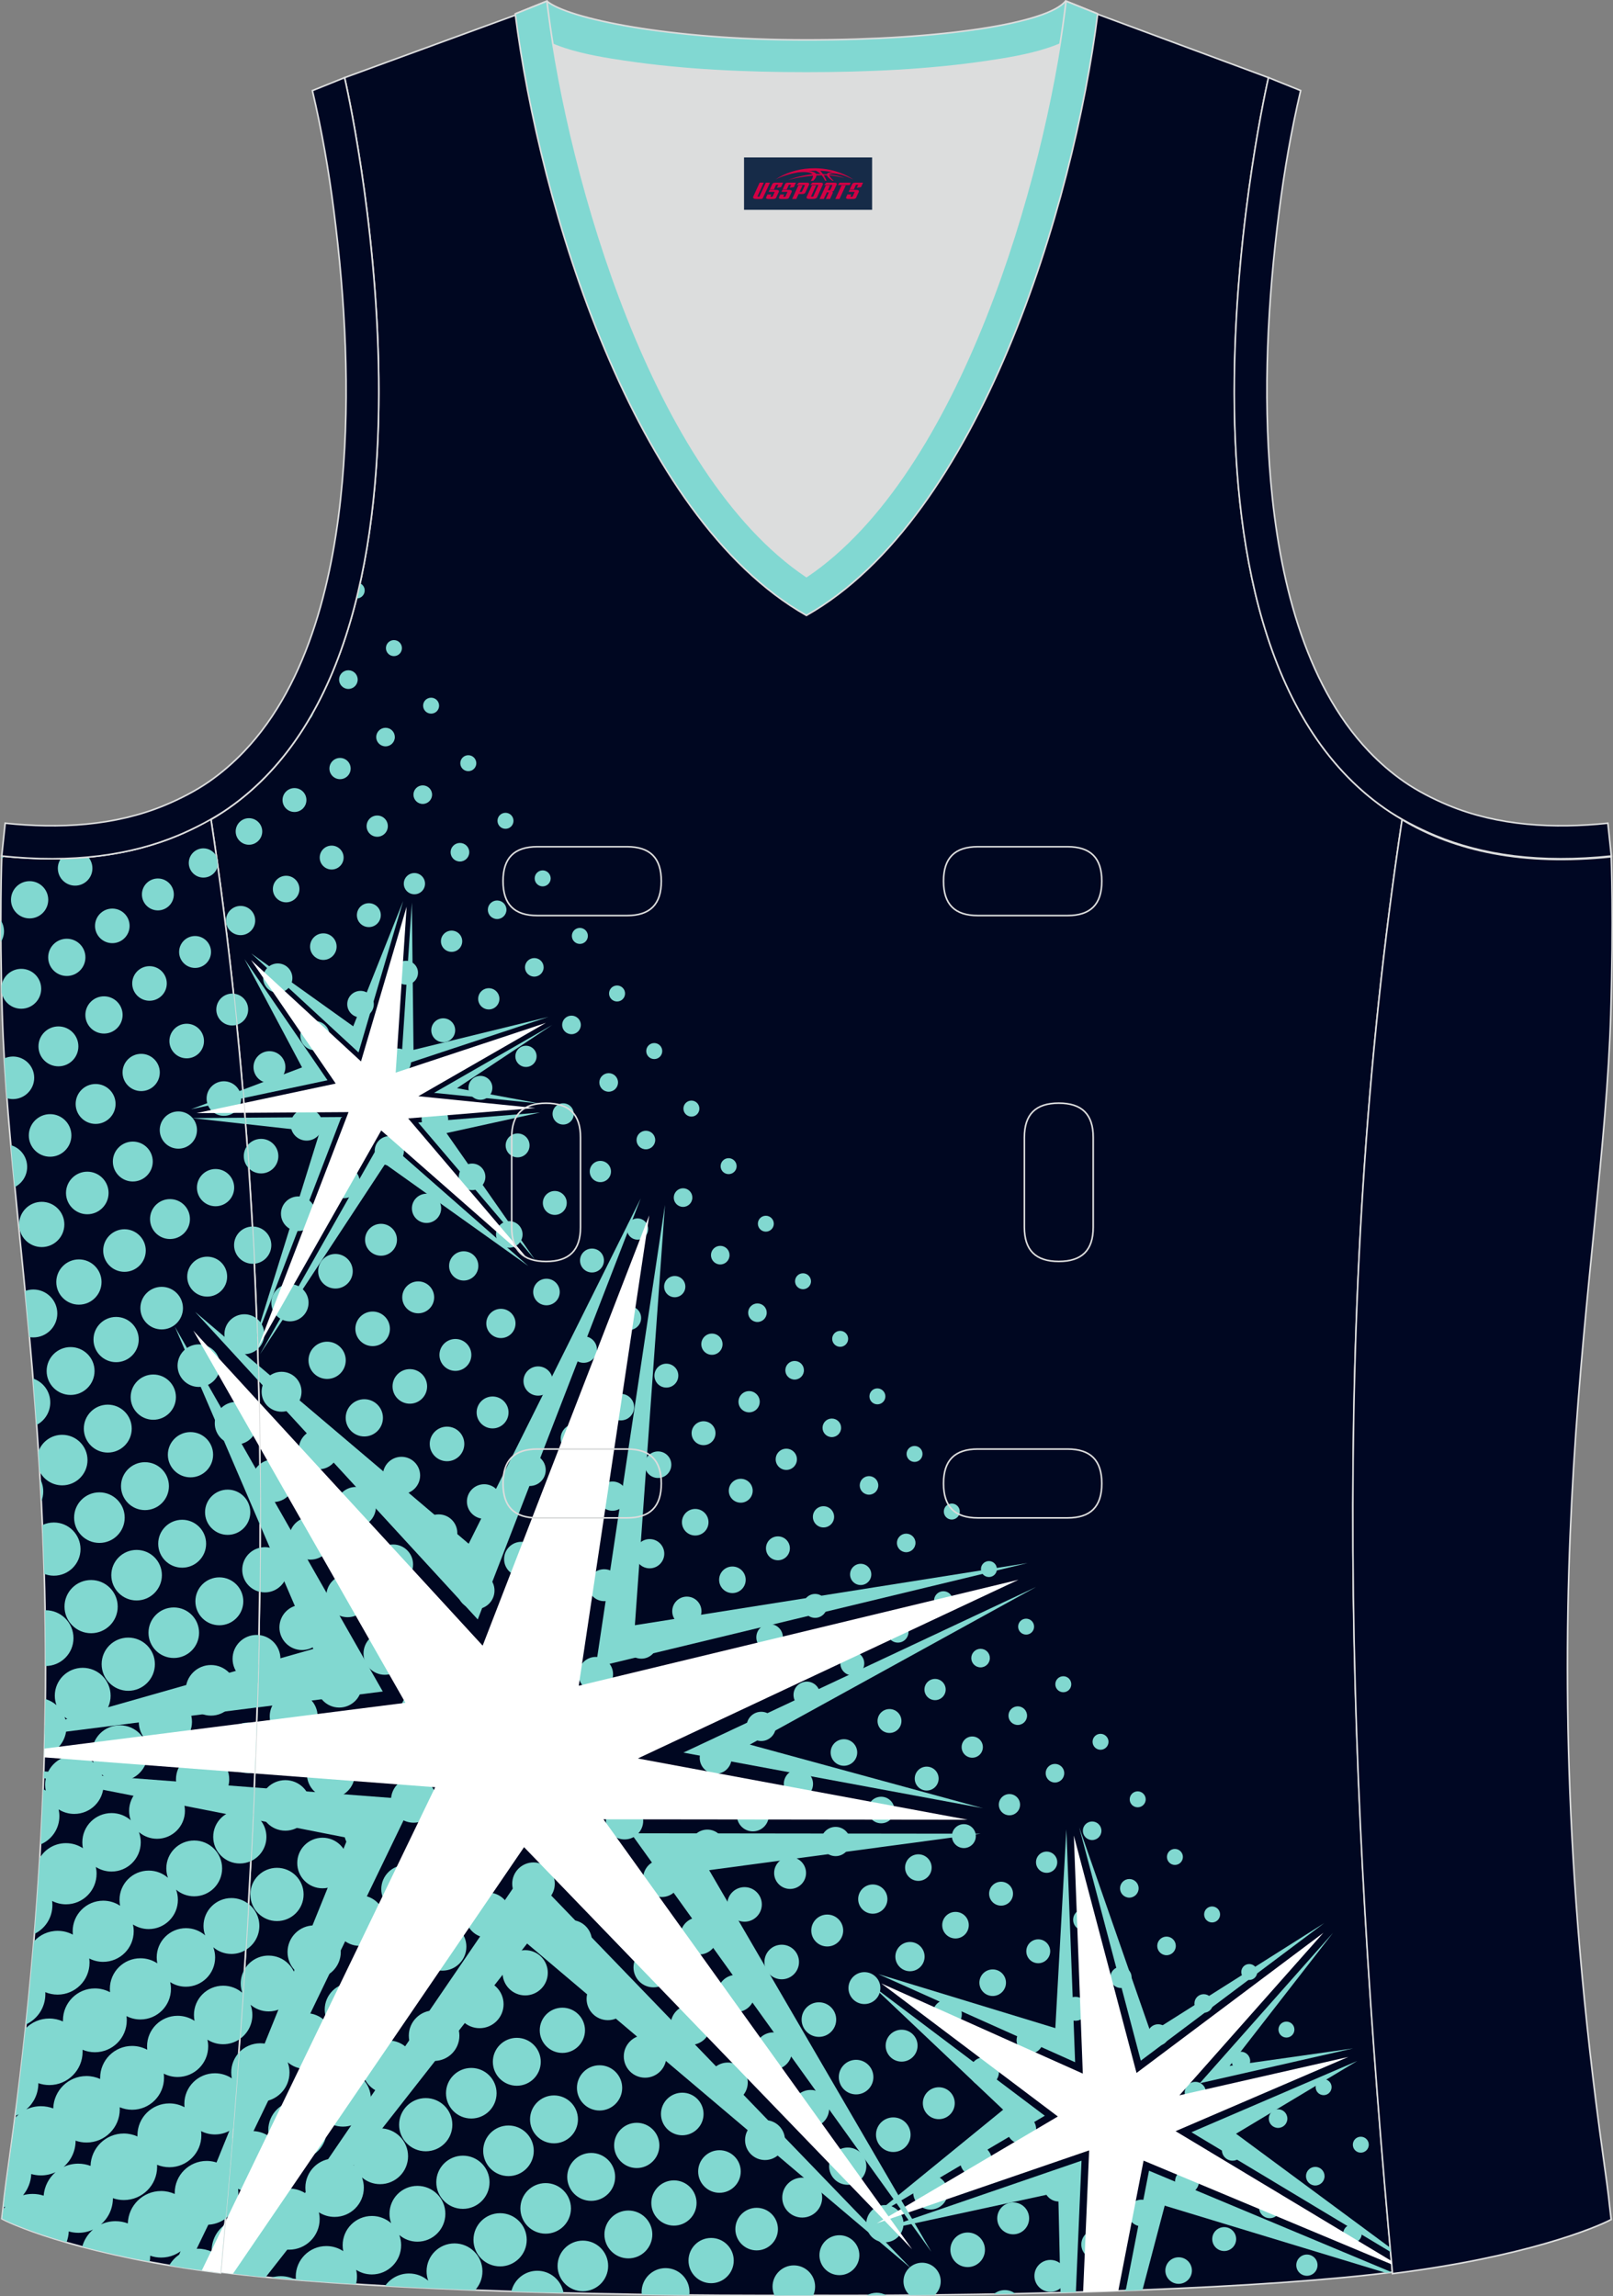
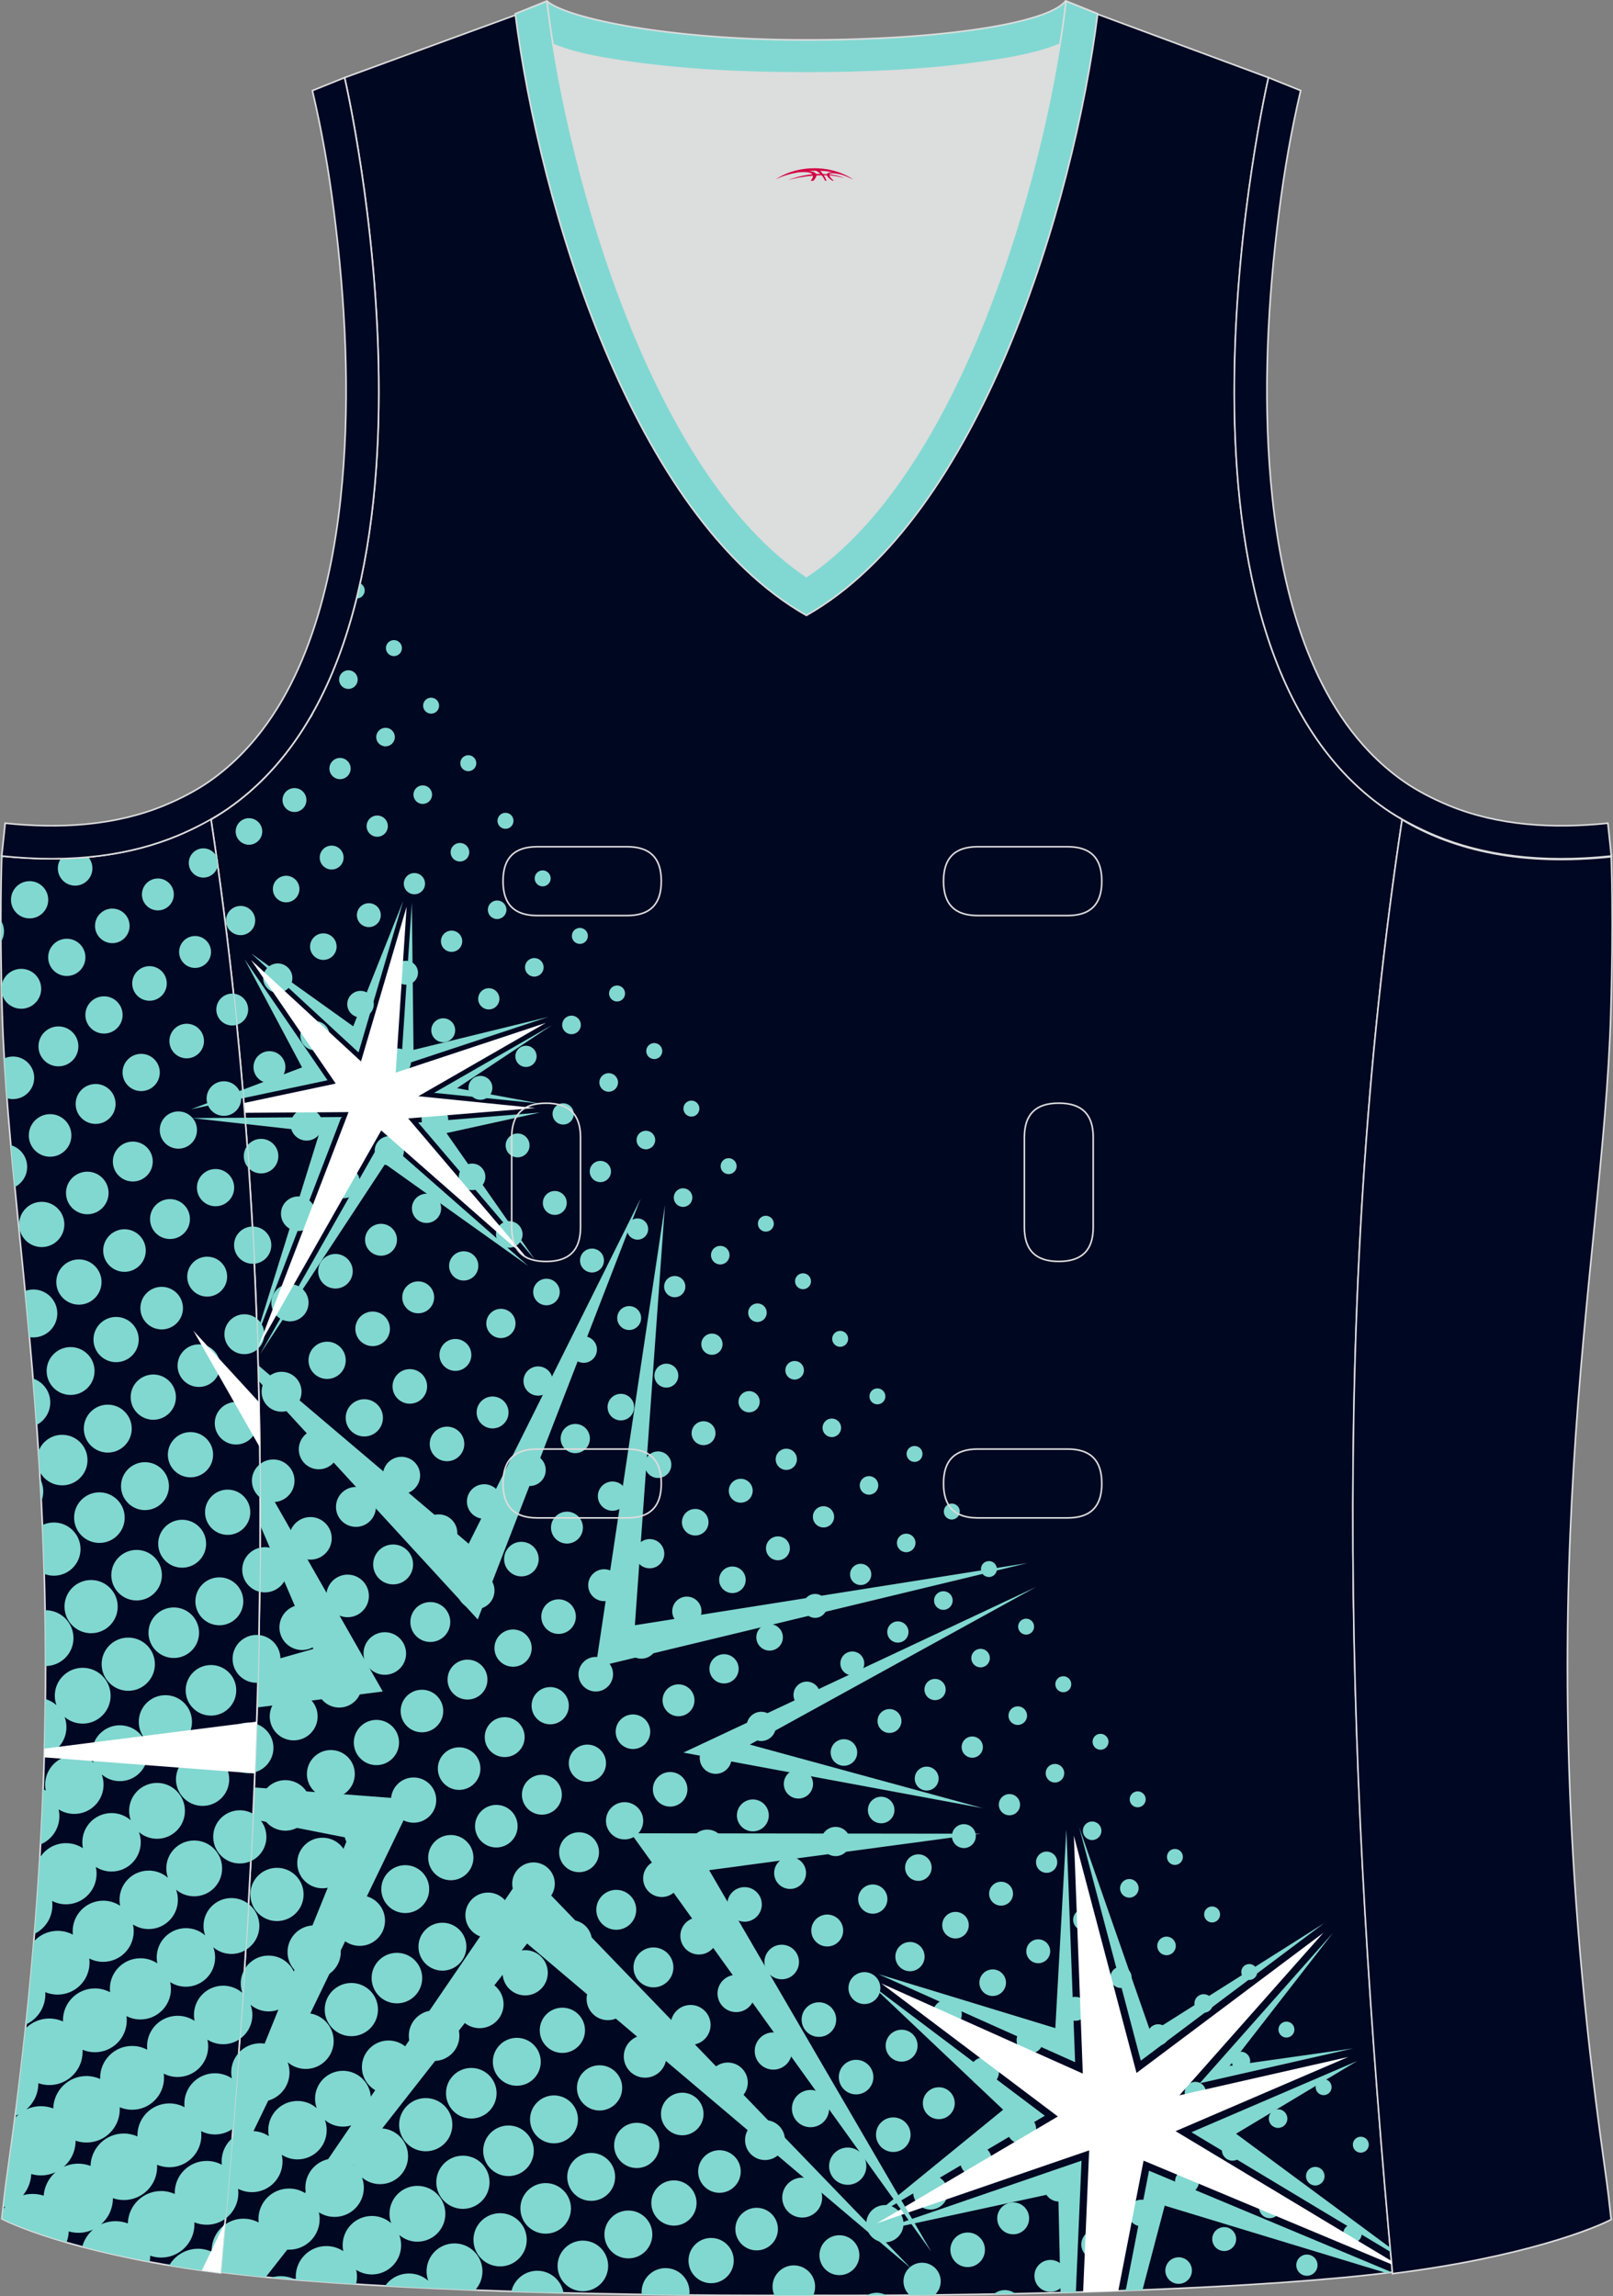
<svg xmlns="http://www.w3.org/2000/svg" version="1.1" id="图层_1" x="0px" y="0px" width="302.31px" height="430.3px" viewBox="0 0 302.31 430.3" enable-background="new 0 0 302.31 430.3" xml:space="preserve">
  <rect x="0" y="0" width="302.31" height="430.3" fill="#808080" stroke="none" />
  <g id="XMLID_66_">
    <path id="XMLID_67_" fill="#000721" stroke="#DCDDDD" stroke-width="0.3" stroke-miterlimit="22.926" d="M101.75,0.94   L64.59,14.55c0,0,25.43,109.52-25.04,139.02c13.92,91.93,10.01,182.39,1.81,272.21c23.37,2.98,66.59,4.52,109.81,4.35   c43.21,0.17,86.44-1.37,109.81-4.35c-8.2-89.81-12.11-180.28,1.81-272.21c-50.47-29.5-25.04-139.02-25.04-139.02l-37-13.73   l-11.74,8.47l-40.26,2.38l-33.12-3.11L101.75,0.94z" />
    <path fill="#DCDDDD" d="M151.16,108.05c26.91-18.11,42.35-67.47,47.53-99.78c-4.43,1.88-9.9,2.69-13.42,3.22   c-11.14,1.68-22.91,2.18-34.17,2.18s-23.02-0.5-34.17-2.18c-3.48-0.52-8.88-1.32-13.28-3.16   C108.83,40.64,124.26,89.95,151.16,108.05z" />
    <path fill="#000723" stroke="#DCDDDD" stroke-width="0.3" stroke-miterlimit="22.926" d="M262.78,153.6   c9.87,5.89,22.68,8.69,39.2,6.95c0,0,0.46,11.69-0.09,29.57c-1.51,49.08-16.57,105.44-1.41,214.04c1.31,9.36,0.84,6.4,1.49,11.76   c-3,1.58-16.16,7.01-40.99,10.14C252.75,336.17,248.84,245.62,262.78,153.6z" />
    <path fill="#81D8D2" stroke="#DCDDDD" stroke-width="0.3" stroke-miterlimit="22.926" d="M205.45,2.48l-0.12,0.28   c-2.78,6.16-14.16,7.84-20.06,8.73c-11.14,1.68-22.91,2.18-34.17,2.18c-11.26,0-23.02-0.5-34.17-2.18   c-5.9-0.89-17.28-2.56-20.06-8.73l-0.1-0.23c1.13-0.45,1.64-0.66,5.74-2.31c3.85,3.24,22.89,7.26,48.59,7.26   c25.7,0,45.26-3.15,48.59-7.26l0.15,0.01C203.97,1.89,202.46,1.27,205.45,2.48z" />
    <path fill="#81D8D0" d="M67.48,109.3c-0.21,0.96-0.43,1.91-0.67,2.85h0.04c0.82,0,1.5-0.67,1.5-1.5   C68.36,110.06,68,109.54,67.48,109.3L67.48,109.3z M58.75,133.32c-0.3,0.54-0.6,1.07-0.91,1.59   C58.37,134.57,58.73,133.98,58.75,133.32L58.75,133.32z M40.55,160.44c0.09,0.61,0.17,1.22,0.26,1.83   c0.04-0.18,0.06-0.36,0.06-0.55C40.87,161.25,40.75,160.82,40.55,160.44L40.55,160.44z M43.76,186.2c0.21,1.95,0.42,3.9,0.61,5.85   c1.24-0.37,2.14-1.51,2.14-2.87C46.52,187.61,45.31,186.32,43.76,186.2L43.76,186.2z M46.33,214.71c0.1,1.41,0.2,2.81,0.3,4.22   c0.59,0.59,1.4,0.96,2.3,0.96c1.79,0,3.24-1.45,3.24-3.24c0-1.79-1.45-3.24-3.24-3.24C47.87,213.41,46.92,213.92,46.33,214.71   L46.33,214.71z M47.3,229.84c0.13,2.32,0.25,4.65,0.36,6.97c1.79-0.15,3.19-1.65,3.19-3.48c0-1.93-1.56-3.49-3.49-3.49L47.3,229.84   L47.3,229.84z M48.1,247.06c0.07,1.91,0.14,3.83,0.19,5.74c0.77-0.69,1.25-1.68,1.25-2.79C49.54,248.82,48.98,247.75,48.1,247.06   L48.1,247.06z M48.72,274.37c0.02,2.09,0.03,4.18,0.04,6.26c0.68,0.53,1.53,0.84,2.45,0.84c2.2,0,3.99-1.79,3.99-3.99   c0-2.2-1.79-3.99-3.99-3.99C50.26,273.5,49.4,273.82,48.72,274.37L48.72,274.37z M48.75,290.02c-0.01,2.76-0.04,5.51-0.08,8.27   c0.31,0.07,0.64,0.11,0.97,0.11c2.34,0,4.24-1.9,4.24-4.24s-1.9-4.24-4.24-4.24C49.33,289.93,49.03,289.96,48.75,290.02   L48.75,290.02z M48.54,306.39c-0.06,2.98-0.13,5.96-0.21,8.94c2.36-0.13,4.23-2.09,4.23-4.48   C52.56,308.53,50.8,306.62,48.54,306.39L48.54,306.39z M48.1,323.07c-0.1,3.01-0.21,6.02-0.33,9.03c2-0.55,3.48-2.39,3.48-4.57   C51.25,325.47,49.93,323.72,48.1,323.07L48.1,323.07z M47.44,339.9c-0.13,2.95-0.28,5.91-0.43,8.86c1.72-0.78,2.92-2.52,2.92-4.54   C49.93,342.37,48.93,340.76,47.44,339.9L47.44,339.9z M46.57,356.75c-0.16,2.88-0.33,5.76-0.51,8.64c1.53-0.91,2.55-2.59,2.55-4.5   C48.61,359.21,47.81,357.71,46.57,356.75L46.57,356.75z M45.83,369.04c-0.28,4.35-0.58,8.7-0.89,13.05   c1.42-0.99,2.36-2.64,2.36-4.51c0-0.67-0.12-1.31-0.34-1.91c0.91,0.78,2.1,1.25,3.39,1.25c2.89,0,5.23-2.34,5.23-5.23   s-2.34-5.23-5.23-5.23C48.42,366.45,46.74,367.49,45.83,369.04L45.83,369.04z M44.76,384.65c1-1.08,2.44-1.76,4.03-1.76   c1.38,0,2.64,0.51,3.6,1.35c-0.2-0.55-0.31-1.15-0.31-1.77c0-2.89,2.34-5.23,5.23-5.23s5.23,2.34,5.23,5.23   c0,2.89-2.34,5.23-5.23,5.23c-1.29,0-2.48-0.47-3.39-1.25c0.22,0.59,0.34,1.24,0.34,1.91c0,3.03-2.46,5.48-5.48,5.48   c-1.08,0-2.09-0.31-2.94-0.86c0.09,0.41,0.14,0.83,0.14,1.27c0,1.89-0.91,3.56-2.31,4.6C44.05,394.13,44.41,389.39,44.76,384.65   L44.76,384.65z M43.52,400.67c-0.41,5.03-0.83,10.06-1.27,15.08c1.47-1.09,2.42-2.84,2.42-4.8c0-0.27-0.02-0.53-0.05-0.79   c0.78,0.4,1.67,0.63,2.6,0.63c3.17,0,5.73-2.57,5.73-5.73c0-0.44-0.05-0.86-0.14-1.27c0.85,0.54,1.86,0.86,2.94,0.86   c3.03,0,5.48-2.45,5.48-5.48c0-0.67-0.12-1.32-0.34-1.91c0.91,0.78,2.1,1.25,3.39,1.25c2.89,0,5.23-2.34,5.23-5.23   s-2.34-5.23-5.23-5.23c-2.89,0-5.23,2.34-5.23,5.23c0,0.62,0.11,1.21,0.31,1.77c-0.96-0.84-2.23-1.35-3.6-1.35   c-3.03,0-5.48,2.45-5.48,5.48c0,0.38,0.04,0.75,0.11,1.11c-0.91-0.6-1.99-0.95-3.16-0.95C45.81,399.32,44.52,399.82,43.52,400.67   L43.52,400.67z M42.15,416.88c-0.26,2.97-0.53,5.94-0.8,8.9c2.37,0.3,4.95,0.59,7.71,0.86c1.55-1.08,2.57-2.88,2.57-4.91   c0-0.27-0.02-0.53-0.05-0.79c0.78,0.4,1.67,0.63,2.6,0.63c3.17,0,5.73-2.57,5.73-5.73c0-0.44-0.05-0.86-0.14-1.27   c0.85,0.54,1.86,0.86,2.94,0.86c3.03,0,5.48-2.45,5.48-5.48c0-0.67-0.12-1.31-0.34-1.91c0.91,0.78,2.1,1.25,3.39,1.25   c2.89,0,5.24-2.34,5.24-5.23s-2.34-5.23-5.24-5.23s-5.23,2.34-5.23,5.23c0,0.62,0.11,1.21,0.31,1.76   c-0.96-0.84-2.22-1.35-3.61-1.35c-3.03,0-5.48,2.45-5.48,5.48c0,0.38,0.04,0.76,0.11,1.11c-0.91-0.6-1.99-0.95-3.17-0.95   c-3.17,0-5.73,2.56-5.73,5.73c0,0.21,0.01,0.42,0.03,0.63c-0.84-0.45-1.81-0.71-2.84-0.71C44.34,415.75,43.14,416.17,42.15,416.88   L42.15,416.88z M50.82,426.81c0.57-0.18,1.18-0.28,1.81-0.28c1,0,1.95,0.25,2.78,0.68C53.83,427.09,52.3,426.95,50.82,426.81   L50.82,426.81z M55.46,427.22c-0.02-0.2-0.03-0.4-0.03-0.6c0-3.17,2.57-5.73,5.73-5.73c1.17,0,2.26,0.35,3.17,0.95   c-0.07-0.36-0.11-0.73-0.11-1.11c0-3.03,2.46-5.48,5.48-5.48c1.38,0,2.64,0.51,3.61,1.35c-0.2-0.55-0.31-1.14-0.31-1.76   c0-2.89,2.34-5.23,5.23-5.23c2.89,0,5.24,2.34,5.24,5.23c0,2.89-2.34,5.23-5.24,5.23c-1.29,0-2.48-0.47-3.39-1.25   c0.22,0.59,0.34,1.24,0.34,1.91c0,3.03-2.46,5.48-5.48,5.48c-1.08,0-2.09-0.31-2.94-0.86c0.09,0.41,0.14,0.83,0.14,1.27   c0,0.49-0.06,0.96-0.18,1.42C62.75,427.79,58.99,427.51,55.46,427.22L55.46,427.22z M72.17,428.36c0.99-1.41,2.63-2.33,4.49-2.33   c1.38,0,2.64,0.51,3.6,1.35c-0.2-0.55-0.31-1.14-0.31-1.76c0-2.89,2.34-5.23,5.23-5.23c2.89,0,5.24,2.34,5.24,5.23   c0,1.36-0.52,2.6-1.37,3.53C83.17,428.92,77.52,428.66,72.17,428.36L72.17,428.36z M95.84,429.39c3.21,0.11,6.47,0.2,9.78,0.28   c-0.4-2.35-2.45-4.15-4.92-4.15C98.33,425.52,96.35,427.17,95.84,429.39L95.84,429.39z M120.28,429.97   c2.95,0.05,5.92,0.08,8.91,0.11c0.02-0.19,0.04-0.38,0.04-0.57c0-2.48-2.01-4.49-4.49-4.49s-4.49,2.01-4.49,4.49   C120.26,429.66,120.26,429.81,120.28,429.97L120.28,429.97z M145.15,430.15c2,0,4-0.01,6.01-0.01l1.26,0   c0.23-0.5,0.35-1.06,0.35-1.64c0-2.2-1.79-3.99-3.99-3.99s-3.99,1.79-3.99,3.99C144.79,429.08,144.92,429.65,145.15,430.15   L145.15,430.15z M162.43,430.14c1.23-0.01,2.46-0.01,3.69-0.02c-0.54-0.3-1.17-0.48-1.83-0.48   C163.61,429.65,162.98,429.83,162.43,430.14L162.43,430.14z M170.5,430.1c1.57-0.01,3.13-0.02,4.69-0.04   c0.69-0.64,1.12-1.55,1.12-2.56c0-1.93-1.56-3.49-3.49-3.49c-1.93,0-3.49,1.56-3.49,3.49C169.33,428.53,169.79,429.46,170.5,430.1   L170.5,430.1z M186.25,429.9c1.36-0.02,2.71-0.05,4.06-0.08c-0.55-0.43-1.24-0.68-1.98-0.68   C187.54,429.14,186.81,429.42,186.25,429.9L186.25,429.9z M210.64,429.25c1.1-0.04,2.2-0.08,3.29-0.12   c-0.44-0.31-0.98-0.49-1.57-0.49C211.71,428.63,211.11,428.86,210.64,429.25L210.64,429.25z M253.48,416.83   c-0.96,0-1.74,0.78-1.74,1.74c0,0.96,0.78,1.74,1.74,1.74s1.74-0.78,1.74-1.74C255.22,417.61,254.44,416.83,253.48,416.83   L253.48,416.83z M246.51,406.05c-0.96,0-1.74,0.78-1.74,1.74c0,0.96,0.78,1.75,1.74,1.75c0.96,0,1.74-0.78,1.74-1.75   C248.25,406.83,247.47,406.05,246.51,406.05L246.51,406.05z M239.54,395.26c-0.96,0-1.74,0.78-1.74,1.75   c0,0.96,0.78,1.74,1.74,1.74s1.74-0.78,1.74-1.74C241.28,396.04,240.5,395.26,239.54,395.26L239.54,395.26z M232.57,384.47   c-0.96,0-1.74,0.78-1.74,1.74c0,0.96,0.78,1.74,1.74,1.74c0.96,0,1.74-0.78,1.74-1.74C234.31,385.25,233.53,384.47,232.57,384.47   L232.57,384.47z M225.6,373.69c-0.96,0-1.74,0.78-1.74,1.74c0,0.96,0.78,1.74,1.74,1.74c0.96,0,1.74-0.78,1.74-1.74   C227.34,374.47,226.56,373.69,225.6,373.69L225.6,373.69z M218.63,362.9c-0.96,0-1.74,0.78-1.74,1.74c0,0.96,0.78,1.75,1.74,1.75   s1.74-0.78,1.74-1.75C220.37,363.68,219.59,362.9,218.63,362.9L218.63,362.9z M211.66,352.11c-0.96,0-1.74,0.78-1.74,1.75   c0,0.96,0.78,1.74,1.74,1.74s1.74-0.78,1.74-1.74C213.41,352.89,212.62,352.11,211.66,352.11L211.66,352.11z M204.69,341.33   c-0.96,0-1.74,0.78-1.74,1.74c0,0.96,0.78,1.74,1.74,1.74c0.96,0,1.74-0.78,1.74-1.74C206.43,342.11,205.65,341.33,204.69,341.33   L204.69,341.33z M197.72,330.54c-0.96,0-1.74,0.78-1.74,1.74c0,0.96,0.78,1.75,1.74,1.75c0.96,0,1.74-0.78,1.74-1.75   C199.47,331.32,198.68,330.54,197.72,330.54L197.72,330.54z M190.75,319.75c-0.96,0-1.74,0.78-1.74,1.75   c0,0.96,0.78,1.74,1.74,1.74c0.96,0,1.74-0.78,1.74-1.74C192.49,320.53,191.71,319.75,190.75,319.75L190.75,319.75z M183.78,308.97   c-0.96,0-1.74,0.78-1.74,1.74c0,0.96,0.78,1.74,1.74,1.74c0.96,0,1.74-0.78,1.74-1.74C185.53,309.75,184.75,308.97,183.78,308.97   L183.78,308.97z M176.81,298.18c-0.96,0-1.75,0.78-1.75,1.74c0,0.96,0.78,1.75,1.75,1.75c0.96,0,1.74-0.78,1.74-1.75   C178.56,298.96,177.78,298.18,176.81,298.18L176.81,298.18z M169.84,287.39c-0.96,0-1.74,0.78-1.74,1.74   c0,0.96,0.78,1.74,1.74,1.74s1.74-0.78,1.74-1.74C171.59,288.17,170.8,287.39,169.84,287.39L169.84,287.39z M162.87,276.61   c-0.96,0-1.74,0.78-1.74,1.74c0,0.96,0.78,1.74,1.74,1.74s1.74-0.78,1.74-1.74S163.83,276.61,162.87,276.61L162.87,276.61z    M155.9,265.82c-0.96,0-1.74,0.78-1.74,1.74c0,0.96,0.78,1.74,1.74,1.74c0.96,0,1.74-0.78,1.74-1.74   C157.65,266.6,156.87,265.82,155.9,265.82L155.9,265.82z M148.93,255.03c-0.96,0-1.74,0.78-1.74,1.75c0,0.96,0.78,1.74,1.74,1.74   s1.74-0.78,1.74-1.74C150.68,255.82,149.9,255.03,148.93,255.03L148.93,255.03z M141.96,244.25c-0.96,0-1.74,0.78-1.74,1.74   c0,0.96,0.78,1.74,1.74,1.74c0.96,0,1.74-0.78,1.74-1.74C143.71,245.03,142.93,244.25,141.96,244.25L141.96,244.25z M134.99,233.46   c-0.96,0-1.74,0.78-1.74,1.74c0,0.96,0.78,1.75,1.74,1.75c0.96,0,1.74-0.78,1.74-1.75C136.74,234.24,135.96,233.46,134.99,233.46   L134.99,233.46z M128.02,222.67c-0.96,0-1.74,0.78-1.74,1.75c0,0.96,0.78,1.74,1.74,1.74c0.96,0,1.74-0.78,1.74-1.74   C129.77,223.46,128.99,222.67,128.02,222.67L128.02,222.67z M121.05,211.89c-0.96,0-1.75,0.78-1.75,1.74   c0,0.96,0.78,1.74,1.75,1.74c0.96,0,1.75-0.78,1.75-1.74C122.8,212.67,122.02,211.89,121.05,211.89L121.05,211.89z M114.08,201.1   c-0.96,0-1.75,0.78-1.75,1.74c0,0.96,0.78,1.74,1.75,1.74s1.75-0.78,1.75-1.74S115.05,201.1,114.08,201.1L114.08,201.1z    M107.11,190.32c-0.96,0-1.75,0.78-1.75,1.74s0.78,1.74,1.75,1.74c0.96,0,1.75-0.78,1.75-1.74   C108.86,191.1,108.08,190.32,107.11,190.32L107.11,190.32z M100.14,179.53c-0.96,0-1.75,0.78-1.75,1.74c0,0.96,0.78,1.74,1.75,1.74   c0.96,0,1.75-0.78,1.75-1.74S101.11,179.53,100.14,179.53L100.14,179.53z M93.17,168.74c-0.96,0-1.74,0.78-1.74,1.74   c0,0.96,0.78,1.74,1.74,1.74c0.96,0,1.75-0.78,1.75-1.74C94.92,169.52,94.14,168.74,93.17,168.74L93.17,168.74z M86.2,157.96   c-0.96,0-1.75,0.78-1.75,1.74c0,0.96,0.78,1.74,1.75,1.74s1.75-0.78,1.75-1.74S87.17,157.96,86.2,157.96L86.2,157.96z    M79.23,147.17c-0.96,0-1.74,0.78-1.74,1.74s0.78,1.74,1.74,1.74c0.96,0,1.75-0.78,1.75-1.74S80.2,147.17,79.23,147.17   L79.23,147.17z M72.26,136.38c-0.96,0-1.75,0.78-1.75,1.74s0.78,1.74,1.75,1.74c0.96,0,1.74-0.78,1.74-1.74   S73.23,136.38,72.26,136.38L72.26,136.38z M65.29,125.6c-0.96,0-1.74,0.78-1.74,1.75c0,0.96,0.78,1.75,1.74,1.75   c0.96,0,1.75-0.78,1.75-1.75C67.04,126.38,66.26,125.6,65.29,125.6L65.29,125.6z M244.94,422.48c-1.1,0-1.99,0.89-1.99,1.99   c0,1.1,0.89,1.99,1.99,1.99s1.99-0.89,1.99-1.99C246.94,423.37,246.04,422.48,244.94,422.48L244.94,422.48z M237.97,411.69   c-1.1,0-1.99,0.89-1.99,1.99s0.89,1.99,1.99,1.99s1.99-0.89,1.99-1.99S239.08,411.69,237.97,411.69L237.97,411.69z M231,400.91   c-1.1,0-1.99,0.89-1.99,1.99s0.89,1.99,1.99,1.99S233,404,233,402.9S232.11,400.91,231,400.91L231,400.91z M224.03,390.12   c-1.1,0-1.99,0.89-1.99,1.99c0,1.1,0.89,1.99,1.99,1.99s1.99-0.89,1.99-1.99C226.03,391.01,225.14,390.12,224.03,390.12   L224.03,390.12z M217.06,379.33c-1.1,0-1.99,0.89-1.99,1.99c0,1.1,0.89,1.99,1.99,1.99s1.99-0.89,1.99-1.99   C219.06,380.23,218.17,379.33,217.06,379.33L217.06,379.33z M210.09,368.55c-1.1,0-1.99,0.89-1.99,1.99c0,1.1,0.89,1.99,1.99,1.99   c1.1,0,1.99-0.89,1.99-1.99C212.09,369.44,211.2,368.55,210.09,368.55L210.09,368.55z M203.12,357.76c-1.1,0-1.99,0.89-1.99,1.99   c0,1.1,0.89,1.99,1.99,1.99s1.99-0.89,1.99-1.99C205.12,358.65,204.23,357.76,203.12,357.76L203.12,357.76z M196.16,346.97   c-1.1,0-1.99,0.89-1.99,1.99s0.89,1.99,1.99,1.99s1.99-0.89,1.99-1.99S197.26,346.97,196.16,346.97L196.16,346.97z M189.19,336.19   c-1.1,0-1.99,0.89-1.99,1.99c0,1.1,0.89,1.99,1.99,1.99s1.99-0.89,1.99-1.99C191.18,337.08,190.29,336.19,189.19,336.19   L189.19,336.19z M182.22,325.4c-1.1,0-1.99,0.89-1.99,1.99s0.89,1.99,1.99,1.99s1.99-0.89,1.99-1.99S183.32,325.4,182.22,325.4   L182.22,325.4z M175.25,314.61c-1.1,0-1.99,0.89-1.99,1.99s0.89,1.99,1.99,1.99s1.99-0.89,1.99-1.99   C177.24,315.51,176.35,314.61,175.25,314.61L175.25,314.61z M168.28,303.83c-1.1,0-1.99,0.89-1.99,1.99s0.89,1.99,1.99,1.99   s1.99-0.89,1.99-1.99S169.38,303.83,168.28,303.83L168.28,303.83z M161.31,293.04c-1.1,0-1.99,0.89-1.99,1.99   c0,1.1,0.89,1.99,1.99,1.99s1.99-0.89,1.99-1.99S162.41,293.04,161.31,293.04L161.31,293.04z M154.34,282.25   c-1.1,0-1.99,0.89-1.99,1.99c0,1.1,0.89,1.99,1.99,1.99s1.99-0.89,1.99-1.99C156.33,283.15,155.44,282.25,154.34,282.25   L154.34,282.25z M147.37,271.47c-1.1,0-1.99,0.89-1.99,1.99c0,1.1,0.89,1.99,1.99,1.99s1.99-0.89,1.99-1.99   C149.36,272.36,148.47,271.47,147.37,271.47L147.37,271.47z M140.4,260.68c-1.1,0-1.99,0.89-1.99,1.99c0,1.1,0.89,1.99,1.99,1.99   c1.1,0,1.99-0.89,1.99-1.99C142.39,261.58,141.5,260.68,140.4,260.68L140.4,260.68z M133.43,249.9c-1.1,0-1.99,0.89-1.99,1.99   s0.89,1.99,1.99,1.99s1.99-0.89,1.99-1.99S134.53,249.9,133.43,249.9L133.43,249.9z M126.46,239.11c-1.1,0-1.99,0.89-1.99,1.99   s0.89,1.99,1.99,1.99s1.99-0.89,1.99-1.99S127.56,239.11,126.46,239.11L126.46,239.11z M119.49,228.32c-1.1,0-1.99,0.89-1.99,1.99   s0.89,1.99,1.99,1.99c1.1,0,1.99-0.89,1.99-1.99S120.59,228.32,119.49,228.32L119.49,228.32z M112.52,217.54   c-1.1,0-1.99,0.89-1.99,1.99c0,1.1,0.89,1.99,1.99,1.99s1.99-0.89,1.99-1.99C114.51,218.43,113.62,217.54,112.52,217.54   L112.52,217.54z M105.55,206.75c-1.1,0-1.99,0.89-1.99,1.99s0.89,1.99,1.99,1.99c1.1,0,1.99-0.89,1.99-1.99   C107.54,207.64,106.65,206.75,105.55,206.75L105.55,206.75z M98.58,195.96c-1.1,0-1.99,0.89-1.99,1.99c0,1.1,0.89,1.99,1.99,1.99   s1.99-0.89,1.99-1.99S99.68,195.96,98.58,195.96L98.58,195.96z M91.61,185.18c-1.1,0-1.99,0.89-1.99,1.99   c0,1.1,0.89,1.99,1.99,1.99s1.99-0.89,1.99-1.99C93.6,186.07,92.71,185.18,91.61,185.18L91.61,185.18z M84.64,174.39   c-1.1,0-2,0.89-2,1.99s0.89,1.99,2,1.99s1.99-0.89,1.99-1.99S85.74,174.39,84.64,174.39L84.64,174.39z M77.67,163.6   c-1.1,0-1.99,0.89-1.99,1.99c0,1.1,0.89,1.99,1.99,1.99s1.99-0.89,1.99-1.99C79.66,164.5,78.77,163.6,77.67,163.6L77.67,163.6z    M70.7,152.82c-1.1,0-1.99,0.89-1.99,1.99s0.89,1.99,1.99,1.99c1.1,0,1.99-0.89,1.99-1.99S71.8,152.82,70.7,152.82L70.7,152.82z    M63.73,142.03c-1.1,0-1.99,0.89-1.99,1.99s0.89,1.99,1.99,1.99s1.99-0.89,1.99-1.99S64.83,142.03,63.73,142.03L63.73,142.03z    M229.44,417.34c-1.24,0-2.24,1-2.24,2.24c0,1.24,1,2.24,2.24,2.24s2.24-1.01,2.24-2.24C231.68,418.34,230.68,417.34,229.44,417.34   L229.44,417.34z M222.47,406.55c-1.24,0-2.24,1-2.24,2.24c0,1.24,1,2.24,2.24,2.24s2.24-1,2.24-2.24   C224.71,407.56,223.71,406.55,222.47,406.55L222.47,406.55z M215.5,395.77c-1.24,0-2.24,1-2.24,2.24c0,1.24,1.01,2.24,2.24,2.24   s2.24-1,2.24-2.24C217.74,396.77,216.74,395.77,215.5,395.77L215.5,395.77z M208.53,384.98c-1.24,0-2.24,1-2.24,2.24   c0,1.24,1,2.24,2.24,2.24s2.24-1,2.24-2.24C210.77,385.98,209.77,384.98,208.53,384.98L208.53,384.98z M201.56,374.19   c-1.24,0-2.24,1.01-2.24,2.24s1.01,2.24,2.24,2.24s2.24-1,2.24-2.24S202.8,374.19,201.56,374.19L201.56,374.19z M194.59,363.41   c-1.24,0-2.24,1-2.24,2.24s1,2.24,2.24,2.24s2.24-1.01,2.24-2.24S195.83,363.41,194.59,363.41L194.59,363.41z M187.62,352.62   c-1.24,0-2.24,1-2.24,2.24c0,1.24,1,2.24,2.24,2.24c1.24,0,2.24-1,2.24-2.24C189.86,353.62,188.86,352.62,187.62,352.62   L187.62,352.62z M180.65,341.83c-1.24,0-2.24,1-2.24,2.24c0,1.24,1.01,2.24,2.24,2.24s2.24-1.01,2.24-2.24   C182.89,342.84,181.89,341.83,180.65,341.83L180.65,341.83z M173.68,331.05c-1.24,0-2.24,1-2.24,2.24c0,1.24,1,2.24,2.24,2.24   c1.24,0,2.24-1,2.24-2.24C175.92,332.05,174.92,331.05,173.68,331.05L173.68,331.05z M166.71,320.26c-1.24,0-2.24,1-2.24,2.24   c0,1.24,1,2.24,2.24,2.24s2.24-1,2.24-2.24C168.95,321.26,167.95,320.26,166.71,320.26L166.71,320.26z M159.74,309.47   c-1.24,0-2.24,1.01-2.24,2.24s1,2.24,2.24,2.24c1.24,0,2.24-1.01,2.24-2.24S160.98,309.47,159.74,309.47L159.74,309.47z    M152.77,298.69c-1.24,0-2.24,1-2.24,2.24s1,2.24,2.24,2.24s2.24-1.01,2.24-2.24S154.01,298.69,152.77,298.69L152.77,298.69z    M145.8,287.9c-1.24,0-2.24,1-2.24,2.24s1,2.24,2.24,2.24s2.24-1,2.24-2.24S147.04,287.9,145.8,287.9L145.8,287.9z M138.83,277.11   c-1.24,0-2.24,1-2.24,2.24c0,1.24,1,2.24,2.24,2.24s2.24-1.01,2.24-2.24C141.08,278.12,140.07,277.11,138.83,277.11L138.83,277.11z    M131.86,266.33c-1.24,0-2.24,1-2.24,2.24c0,1.24,1,2.24,2.24,2.24s2.24-1,2.24-2.24C134.11,267.33,133.1,266.33,131.86,266.33   L131.86,266.33z M124.89,255.54c-1.24,0-2.24,1-2.24,2.24c0,1.24,1,2.24,2.24,2.24s2.24-1,2.24-2.24   C127.14,256.55,126.13,255.54,124.89,255.54L124.89,255.54z M117.92,244.75c-1.24,0-2.24,1-2.24,2.24c0,1.24,1,2.24,2.24,2.24   s2.24-1.01,2.24-2.24C120.17,245.76,119.16,244.75,117.92,244.75L117.92,244.75z M110.95,233.97c-1.24,0-2.24,1-2.24,2.24   c0,1.24,1,2.24,2.24,2.24s2.24-1,2.24-2.24C113.2,234.97,112.19,233.97,110.95,233.97L110.95,233.97z M103.98,223.18   c-1.24,0-2.24,1.01-2.24,2.24c0,1.24,1,2.24,2.24,2.24s2.24-1,2.24-2.24C106.23,224.19,105.22,223.18,103.98,223.18L103.98,223.18z    M97.01,212.4c-1.24,0-2.24,1-2.24,2.24s1,2.24,2.24,2.24s2.24-1,2.24-2.24S98.25,212.4,97.01,212.4L97.01,212.4z M90.04,201.61   c-1.24,0-2.24,1-2.24,2.24c0,1.24,1,2.24,2.24,2.24s2.24-1,2.24-2.24C92.29,202.61,91.28,201.61,90.04,201.61L90.04,201.61z    M83.07,190.82c-1.24,0-2.24,1-2.24,2.24s1,2.24,2.24,2.24c1.24,0,2.24-1,2.24-2.24S84.31,190.82,83.07,190.82L83.07,190.82z    M76.1,180.04c-1.24,0-2.24,1-2.24,2.24s1,2.24,2.24,2.24s2.24-1,2.24-2.24S77.34,180.04,76.1,180.04L76.1,180.04z M69.13,169.25   c-1.24,0-2.24,1-2.24,2.24s1,2.24,2.24,2.24c1.24,0,2.24-1,2.24-2.24S70.37,169.25,69.13,169.25L69.13,169.25z M62.16,158.46   c-1.24,0-2.24,1-2.24,2.24s1.01,2.24,2.24,2.24c1.24,0,2.24-1.01,2.24-2.24S63.4,158.46,62.16,158.46L62.16,158.46z M55.19,147.68   c-1.24,0-2.24,1-2.24,2.24s1,2.24,2.24,2.24c1.24,0,2.24-1,2.24-2.24S56.43,147.68,55.19,147.68L55.19,147.68z M220.9,422.99   c-1.38,0-2.49,1.12-2.49,2.49s1.12,2.49,2.49,2.49s2.49-1.11,2.49-2.49S222.28,422.99,220.9,422.99L220.9,422.99z M213.93,412.2   c-1.38,0-2.49,1.11-2.49,2.49s1.12,2.49,2.49,2.49s2.49-1.11,2.49-2.49S215.31,412.2,213.93,412.2L213.93,412.2z M206.96,401.41   c-1.38,0-2.49,1.11-2.49,2.49s1.12,2.49,2.49,2.49s2.49-1.12,2.49-2.49S208.34,401.41,206.96,401.41L206.96,401.41z M199.99,390.63   c-1.38,0-2.49,1.12-2.49,2.49c0,1.38,1.12,2.49,2.49,2.49s2.49-1.12,2.49-2.49C202.49,391.74,201.37,390.63,199.99,390.63   L199.99,390.63z M193.02,379.84c-1.38,0-2.49,1.12-2.49,2.49s1.12,2.49,2.49,2.49s2.49-1.11,2.49-2.49S194.4,379.84,193.02,379.84   L193.02,379.84z M186.05,369.05c-1.38,0-2.49,1.11-2.49,2.49s1.12,2.49,2.49,2.49s2.49-1.11,2.49-2.49S187.43,369.05,186.05,369.05   L186.05,369.05z M179.08,358.27c-1.38,0-2.49,1.11-2.49,2.49c0,1.38,1.12,2.49,2.49,2.49s2.49-1.12,2.49-2.49   C181.58,359.38,180.46,358.27,179.08,358.27L179.08,358.27z M172.12,347.48c-1.38,0-2.49,1.11-2.49,2.49   c0,1.38,1.12,2.49,2.49,2.49s2.49-1.12,2.49-2.49C174.61,348.6,173.49,347.48,172.12,347.48L172.12,347.48z M165.15,336.69   c-1.38,0-2.49,1.11-2.49,2.49s1.12,2.49,2.49,2.49c1.38,0,2.49-1.11,2.49-2.49S166.52,336.69,165.15,336.69L165.15,336.69z    M158.17,325.91c-1.38,0-2.49,1.11-2.49,2.49s1.12,2.49,2.49,2.49s2.49-1.12,2.49-2.49S159.55,325.91,158.17,325.91L158.17,325.91z    M151.21,315.12c-1.38,0-2.49,1.12-2.49,2.49s1.12,2.49,2.49,2.49s2.49-1.11,2.49-2.49S152.58,315.12,151.21,315.12L151.21,315.12z    M144.24,304.33c-1.38,0-2.49,1.11-2.49,2.49s1.12,2.49,2.49,2.49s2.49-1.11,2.49-2.49S145.61,304.33,144.24,304.33L144.24,304.33z    M137.27,293.55c-1.38,0-2.49,1.11-2.49,2.49s1.12,2.49,2.49,2.49s2.49-1.11,2.49-2.49S138.64,293.55,137.27,293.55L137.27,293.55z    M130.3,282.76c-1.38,0-2.49,1.12-2.49,2.49s1.11,2.49,2.49,2.49s2.49-1.11,2.49-2.49S131.67,282.76,130.3,282.76L130.3,282.76z    M123.33,271.98c-1.38,0-2.49,1.11-2.49,2.49c0,1.38,1.11,2.49,2.49,2.49c1.38,0,2.49-1.11,2.49-2.49   C125.82,273.09,124.7,271.98,123.33,271.98L123.33,271.98z M116.36,261.19c-1.38,0-2.49,1.11-2.49,2.49s1.11,2.49,2.49,2.49   s2.49-1.11,2.49-2.49S117.73,261.19,116.36,261.19L116.36,261.19z M109.39,250.4c-1.38,0-2.49,1.12-2.49,2.49s1.11,2.49,2.49,2.49   s2.49-1.12,2.49-2.49S110.76,250.4,109.39,250.4L109.39,250.4z M102.42,239.62c-1.38,0-2.49,1.12-2.49,2.49s1.11,2.49,2.49,2.49   s2.49-1.12,2.49-2.49S103.79,239.62,102.42,239.62L102.42,239.62z M95.45,228.83c-1.38,0-2.49,1.12-2.49,2.49s1.12,2.49,2.49,2.49   s2.49-1.12,2.49-2.49S96.82,228.83,95.45,228.83L95.45,228.83z M88.48,218.04c-1.38,0-2.49,1.12-2.49,2.49   c0,1.38,1.12,2.49,2.49,2.49s2.49-1.11,2.49-2.49C90.97,219.16,89.85,218.04,88.48,218.04L88.48,218.04z M81.51,207.26   c-1.38,0-2.49,1.12-2.49,2.49c0,1.38,1.12,2.49,2.49,2.49c1.38,0,2.49-1.12,2.49-2.49C84,208.37,82.88,207.26,81.51,207.26   L81.51,207.26z M74.54,196.47c-1.38,0-2.49,1.12-2.49,2.49s1.12,2.49,2.49,2.49s2.49-1.12,2.49-2.49S75.92,196.47,74.54,196.47   L74.54,196.47z M67.57,185.68c-1.38,0-2.49,1.12-2.49,2.49s1.11,2.49,2.49,2.49c1.38,0,2.49-1.12,2.49-2.49   S68.94,185.68,67.57,185.68L67.57,185.68z M60.6,174.9c-1.38,0-2.49,1.12-2.49,2.49s1.12,2.49,2.49,2.49s2.49-1.12,2.49-2.49   S61.98,174.9,60.6,174.9L60.6,174.9z M53.63,164.11c-1.38,0-2.49,1.12-2.49,2.49c0,1.38,1.12,2.49,2.49,2.49s2.49-1.12,2.49-2.49   C56.12,165.23,55,164.11,53.63,164.11L53.63,164.11z M46.66,153.32c-1.38,0-2.49,1.12-2.49,2.49s1.12,2.49,2.49,2.49   s2.49-1.12,2.49-2.49S48.04,153.32,46.66,153.32L46.66,153.32z M205.4,417.85c-1.51,0-2.74,1.23-2.74,2.74   c0,1.52,1.23,2.74,2.74,2.74s2.74-1.23,2.74-2.74C208.14,419.07,206.91,417.85,205.4,417.85L205.4,417.85z M198.43,407.06   c-1.51,0-2.74,1.23-2.74,2.74c0,1.52,1.23,2.74,2.74,2.74s2.74-1.23,2.74-2.74S199.94,407.06,198.43,407.06L198.43,407.06z    M191.46,396.27c-1.51,0-2.74,1.23-2.74,2.74s1.23,2.74,2.74,2.74s2.74-1.23,2.74-2.74S192.97,396.27,191.46,396.27L191.46,396.27z    M184.49,385.49c-1.51,0-2.74,1.23-2.74,2.74c0,1.51,1.23,2.74,2.74,2.74s2.74-1.23,2.74-2.74   C187.23,386.71,186,385.49,184.49,385.49L184.49,385.49z M177.52,374.7c-1.51,0-2.74,1.23-2.74,2.74c0,1.51,1.23,2.74,2.74,2.74   c1.52,0,2.74-1.23,2.74-2.74C180.26,375.93,179.03,374.7,177.52,374.7L177.52,374.7z M170.55,363.91c-1.51,0-2.74,1.23-2.74,2.74   s1.23,2.74,2.74,2.74c1.52,0,2.74-1.23,2.74-2.74S172.06,363.91,170.55,363.91L170.55,363.91z M163.58,353.13   c-1.51,0-2.74,1.23-2.74,2.74s1.23,2.74,2.74,2.74s2.74-1.23,2.74-2.74S165.09,353.13,163.58,353.13L163.58,353.13z M156.61,342.34   c-1.51,0-2.74,1.23-2.74,2.74s1.23,2.74,2.74,2.74c1.51,0,2.74-1.23,2.74-2.74C159.35,343.57,158.12,342.34,156.61,342.34   L156.61,342.34z M149.64,331.55c-1.51,0-2.74,1.23-2.74,2.74c0,1.52,1.23,2.74,2.74,2.74s2.74-1.23,2.74-2.74   C152.38,332.78,151.15,331.55,149.64,331.55L149.64,331.55z M142.67,320.77c-1.51,0-2.74,1.23-2.74,2.74s1.23,2.74,2.74,2.74   c1.51,0,2.74-1.23,2.74-2.74S144.18,320.77,142.67,320.77L142.67,320.77z M135.7,309.98c-1.51,0-2.74,1.23-2.74,2.74   c0,1.52,1.23,2.74,2.74,2.74s2.74-1.23,2.74-2.74C138.44,311.21,137.21,309.98,135.7,309.98L135.7,309.98z M128.73,299.19   c-1.51,0-2.74,1.23-2.74,2.74s1.23,2.74,2.74,2.74s2.74-1.23,2.74-2.74S130.25,299.19,128.73,299.19L128.73,299.19z M121.76,288.41   c-1.51,0-2.74,1.23-2.74,2.74s1.23,2.74,2.74,2.74s2.74-1.23,2.74-2.74S123.28,288.41,121.76,288.41L121.76,288.41z M114.79,277.62   c-1.51,0-2.74,1.23-2.74,2.74s1.23,2.74,2.74,2.74s2.74-1.23,2.74-2.74C117.53,278.85,116.31,277.62,114.79,277.62L114.79,277.62z    M107.82,266.83c-1.51,0-2.74,1.23-2.74,2.74c0,1.52,1.23,2.74,2.74,2.74s2.74-1.23,2.74-2.74   C110.56,268.06,109.34,266.83,107.82,266.83L107.82,266.83z M100.85,256.05c-1.51,0-2.74,1.23-2.74,2.74   c0,1.52,1.23,2.74,2.74,2.74s2.74-1.23,2.74-2.74C103.59,257.28,102.37,256.05,100.85,256.05L100.85,256.05z M93.88,245.26   c-1.51,0-2.74,1.23-2.74,2.74s1.23,2.74,2.74,2.74s2.74-1.23,2.74-2.74S95.4,245.26,93.88,245.26L93.88,245.26z M86.91,234.48   c-1.51,0-2.74,1.23-2.74,2.74c0,1.51,1.23,2.74,2.74,2.74s2.74-1.23,2.74-2.74C89.65,235.7,88.43,234.48,86.91,234.48L86.91,234.48   z M79.94,223.69c-1.51,0-2.74,1.23-2.74,2.74c0,1.52,1.23,2.74,2.74,2.74s2.74-1.23,2.74-2.74S81.46,223.69,79.94,223.69   L79.94,223.69z M72.97,212.9c-1.51,0-2.74,1.23-2.74,2.74c0,1.51,1.23,2.74,2.74,2.74c1.52,0,2.74-1.23,2.74-2.74   C75.71,214.13,74.49,212.9,72.97,212.9L72.97,212.9z M66,202.12c-1.51,0-2.74,1.23-2.74,2.74s1.23,2.74,2.74,2.74   c1.51,0,2.74-1.23,2.74-2.74S67.52,202.12,66,202.12L66,202.12z M59.03,191.33c-1.51,0-2.74,1.23-2.74,2.74   c0,1.51,1.23,2.74,2.74,2.74c1.52,0,2.74-1.23,2.74-2.74C61.77,192.56,60.55,191.33,59.03,191.33L59.03,191.33z M52.06,180.54   c-1.51,0-2.74,1.23-2.74,2.74s1.23,2.74,2.74,2.74s2.74-1.23,2.74-2.74C54.8,181.77,53.58,180.54,52.06,180.54L52.06,180.54z    M45.09,169.76c-1.51,0-2.74,1.23-2.74,2.74c0,1.51,1.23,2.74,2.74,2.74c1.51,0,2.74-1.23,2.74-2.74   C47.83,170.98,46.61,169.76,45.09,169.76L45.09,169.76z M196.86,423.49c-1.65,0-2.99,1.34-2.99,2.99c0,1.65,1.34,2.99,2.99,2.99   s2.99-1.34,2.99-2.99C199.85,424.83,198.52,423.49,196.86,423.49L196.86,423.49z M189.89,412.71c-1.65,0-2.99,1.34-2.99,2.99   s1.34,2.99,2.99,2.99s2.99-1.34,2.99-2.99S191.55,412.71,189.89,412.71L189.89,412.71z M182.92,401.92c-1.65,0-2.99,1.34-2.99,2.99   s1.34,2.99,2.99,2.99s2.99-1.34,2.99-2.99S184.58,401.92,182.92,401.92L182.92,401.92z M175.95,391.13c-1.65,0-2.99,1.34-2.99,2.99   s1.34,2.99,2.99,2.99c1.65,0,2.99-1.34,2.99-2.99S177.61,391.13,175.95,391.13L175.95,391.13z M168.98,380.35   c-1.65,0-2.99,1.34-2.99,2.99c0,1.65,1.34,2.99,2.99,2.99c1.65,0,2.99-1.34,2.99-2.99C171.98,381.69,170.64,380.35,168.98,380.35   L168.98,380.35z M162.01,369.56c-1.65,0-2.99,1.34-2.99,2.99c0,1.65,1.34,2.99,2.99,2.99c1.65,0,2.99-1.34,2.99-2.99   C165.01,370.9,163.67,369.56,162.01,369.56L162.01,369.56z M155.04,358.77c-1.65,0-2.99,1.34-2.99,2.99s1.34,2.99,2.99,2.99   c1.65,0,2.99-1.34,2.99-2.99S156.7,358.77,155.04,358.77L155.04,358.77z M148.08,347.99c-1.65,0-2.99,1.34-2.99,2.99   c0,1.65,1.34,2.99,2.99,2.99c1.65,0,2.99-1.34,2.99-2.99C151.07,349.33,149.73,347.99,148.08,347.99L148.08,347.99z M141.1,337.2   c-1.65,0-2.99,1.34-2.99,2.99s1.34,2.99,2.99,2.99s2.99-1.34,2.99-2.99S142.76,337.2,141.1,337.2L141.1,337.2z M134.13,326.42   c-1.65,0-2.99,1.34-2.99,2.99s1.34,2.99,2.99,2.99s2.99-1.34,2.99-2.99S135.79,326.42,134.13,326.42L134.13,326.42z M127.17,315.63   c-1.65,0-2.99,1.34-2.99,2.99c0,1.65,1.34,2.99,2.99,2.99c1.65,0,2.99-1.34,2.99-2.99C130.16,316.97,128.82,315.63,127.17,315.63   L127.17,315.63z M120.2,304.84c-1.65,0-2.99,1.34-2.99,2.99s1.34,2.99,2.99,2.99s2.99-1.34,2.99-2.99S121.85,304.84,120.2,304.84   L120.2,304.84z M113.23,294.06c-1.65,0-2.99,1.34-2.99,2.99c0,1.65,1.34,2.99,2.99,2.99s2.99-1.34,2.99-2.99   C116.22,295.39,114.88,294.06,113.23,294.06L113.23,294.06z M106.26,283.27c-1.65,0-2.99,1.34-2.99,2.99   c0,1.65,1.34,2.99,2.99,2.99c1.65,0,2.99-1.34,2.99-2.99C109.25,284.61,107.91,283.27,106.26,283.27L106.26,283.27z M99.29,272.48   c-1.65,0-2.99,1.34-2.99,2.99s1.34,2.99,2.99,2.99s2.99-1.34,2.99-2.99S100.94,272.48,99.29,272.48L99.29,272.48z M92.32,261.69   c-1.65,0-2.99,1.34-2.99,2.99s1.34,2.99,2.99,2.99s2.99-1.34,2.99-2.99S93.97,261.69,92.32,261.69L92.32,261.69z M85.35,250.91   c-1.65,0-2.99,1.34-2.99,2.99s1.34,2.99,2.99,2.99s2.99-1.34,2.99-2.99S87,250.91,85.35,250.91L85.35,250.91z M78.38,240.12   c-1.65,0-2.99,1.34-2.99,2.99c0,1.65,1.34,2.99,2.99,2.99c1.65,0,2.99-1.34,2.99-2.99C81.37,241.46,80.03,240.12,78.38,240.12   L78.38,240.12z M71.41,229.33c-1.65,0-2.99,1.34-2.99,2.99s1.34,2.99,2.99,2.99s2.99-1.34,2.99-2.99S73.06,229.33,71.41,229.33   L71.41,229.33z M64.44,218.55c-1.65,0-2.99,1.34-2.99,2.99c0,1.65,1.34,2.99,2.99,2.99c1.65,0,2.99-1.34,2.99-2.99   C67.43,219.89,66.09,218.55,64.44,218.55L64.44,218.55z M57.47,207.76c-1.65,0-2.99,1.34-2.99,2.99s1.34,2.99,2.99,2.99   s2.99-1.34,2.99-2.99C60.46,209.1,59.12,207.76,57.47,207.76L57.47,207.76z M50.5,196.98c-1.65,0-2.99,1.34-2.99,2.99   s1.34,2.99,2.99,2.99c1.65,0,2.99-1.34,2.99-2.99C53.49,198.32,52.15,196.98,50.5,196.98L50.5,196.98z M181.36,418.35   c-1.79,0-3.24,1.45-3.24,3.24c0,1.79,1.45,3.24,3.24,3.24s3.24-1.45,3.24-3.24C184.6,419.8,183.15,418.35,181.36,418.35   L181.36,418.35z M174.39,407.57c-1.79,0-3.24,1.45-3.24,3.24c0,1.79,1.45,3.24,3.24,3.24c1.79,0,3.24-1.45,3.24-3.24   C177.63,409.02,176.18,407.57,174.39,407.57L174.39,407.57z M167.42,396.78c-1.79,0-3.24,1.45-3.24,3.24s1.45,3.24,3.24,3.24   c1.79,0,3.24-1.45,3.24-3.24C170.66,398.23,169.21,396.78,167.42,396.78L167.42,396.78z M160.45,385.99   c-1.79,0-3.24,1.45-3.24,3.24c0,1.79,1.45,3.24,3.24,3.24s3.24-1.45,3.24-3.24C163.69,387.44,162.24,385.99,160.45,385.99   L160.45,385.99z M153.48,375.21c-1.79,0-3.24,1.45-3.24,3.24c0,1.79,1.45,3.24,3.24,3.24c1.79,0,3.24-1.45,3.24-3.24   C156.72,376.66,155.27,375.21,153.48,375.21L153.48,375.21z M146.51,364.42c-1.79,0-3.24,1.45-3.24,3.24s1.45,3.24,3.24,3.24   c1.79,0,3.24-1.45,3.24-3.24S148.3,364.42,146.51,364.42L146.51,364.42z M139.54,353.63c-1.79,0-3.24,1.45-3.24,3.24   c0,1.79,1.45,3.24,3.24,3.24s3.24-1.45,3.24-3.24C142.78,355.08,141.33,353.63,139.54,353.63L139.54,353.63z M132.57,342.85   c-1.79,0-3.24,1.45-3.24,3.24c0,1.79,1.45,3.24,3.24,3.24c1.79,0,3.24-1.45,3.24-3.24C135.81,344.3,134.36,342.85,132.57,342.85   L132.57,342.85z M125.6,332.06c-1.79,0-3.24,1.45-3.24,3.24s1.45,3.24,3.24,3.24s3.24-1.45,3.24-3.24S127.39,332.06,125.6,332.06   L125.6,332.06z M118.63,321.27c-1.79,0-3.24,1.45-3.24,3.24s1.45,3.24,3.24,3.24s3.24-1.45,3.24-3.24   C121.87,322.73,120.42,321.27,118.63,321.27L118.63,321.27z M111.66,310.49c-1.79,0-3.24,1.45-3.24,3.24   c0,1.79,1.45,3.24,3.24,3.24s3.24-1.45,3.24-3.24C114.9,311.94,113.45,310.49,111.66,310.49L111.66,310.49z M104.69,299.7   c-1.79,0-3.24,1.45-3.24,3.24s1.45,3.24,3.24,3.24s3.24-1.45,3.24-3.24S106.48,299.7,104.69,299.7L104.69,299.7z M97.72,288.92   c-1.79,0-3.24,1.45-3.24,3.24c0,1.79,1.45,3.24,3.24,3.24s3.24-1.45,3.24-3.24C100.96,290.37,99.51,288.92,97.72,288.92   L97.72,288.92z M90.75,278.13c-1.79,0-3.24,1.45-3.24,3.24c0,1.79,1.45,3.24,3.24,3.24s3.24-1.45,3.24-3.24   C93.99,279.58,92.54,278.13,90.75,278.13L90.75,278.13z M83.78,267.34c-1.79,0-3.24,1.45-3.24,3.24s1.45,3.24,3.24,3.24   s3.24-1.45,3.24-3.24S85.57,267.34,83.78,267.34L83.78,267.34z M76.81,256.56c-1.79,0-3.24,1.45-3.24,3.24   c0,1.79,1.45,3.24,3.24,3.24s3.24-1.45,3.24-3.24C80.05,258.01,78.6,256.56,76.81,256.56L76.81,256.56z M69.84,245.77   c-1.79,0-3.24,1.45-3.24,3.24c0,1.79,1.45,3.24,3.24,3.24s3.24-1.45,3.24-3.24C73.08,247.22,71.63,245.77,69.84,245.77   L69.84,245.77z M62.87,234.98c-1.79,0-3.24,1.45-3.24,3.24c0,1.79,1.45,3.24,3.24,3.24c1.79,0,3.24-1.45,3.24-3.24   C66.11,236.43,64.66,234.98,62.87,234.98L62.87,234.98z M55.9,224.2c-1.79,0-3.24,1.45-3.24,3.24c0,1.79,1.45,3.24,3.24,3.24   s3.24-1.45,3.24-3.24C59.14,225.65,57.69,224.2,55.9,224.2L55.9,224.2z M165.85,413.21c-1.93,0-3.49,1.56-3.49,3.49   c0,1.93,1.56,3.49,3.49,3.49s3.49-1.56,3.49-3.49C169.34,414.78,167.78,413.21,165.85,413.21L165.85,413.21z M158.88,402.43   c-1.93,0-3.49,1.56-3.49,3.49c0,1.93,1.56,3.49,3.49,3.49c1.93,0,3.49-1.56,3.49-3.49C162.37,403.99,160.81,402.43,158.88,402.43   L158.88,402.43z M151.91,391.64c-1.93,0-3.49,1.56-3.49,3.49c0,1.93,1.56,3.49,3.49,3.49s3.49-1.56,3.49-3.49   C155.4,393.2,153.84,391.64,151.91,391.64L151.91,391.64z M144.94,380.85c-1.93,0-3.49,1.56-3.49,3.49c0,1.93,1.56,3.49,3.49,3.49   s3.49-1.56,3.49-3.49C148.43,382.42,146.87,380.85,144.94,380.85L144.94,380.85z M137.97,370.07c-1.93,0-3.49,1.56-3.49,3.49   s1.56,3.49,3.49,3.49c1.93,0,3.49-1.56,3.49-3.49C141.46,371.63,139.9,370.07,137.97,370.07L137.97,370.07z M131,359.28   c-1.93,0-3.49,1.56-3.49,3.49s1.56,3.49,3.49,3.49c1.93,0,3.49-1.56,3.49-3.49S132.93,359.28,131,359.28L131,359.28z M124.03,348.5   c-1.93,0-3.49,1.56-3.49,3.49s1.56,3.49,3.49,3.49s3.49-1.56,3.49-3.49S125.96,348.5,124.03,348.5L124.03,348.5z M117.06,337.71   c-1.93,0-3.49,1.56-3.49,3.49c0,1.93,1.56,3.49,3.49,3.49s3.49-1.56,3.49-3.49C120.55,339.27,118.99,337.71,117.06,337.71   L117.06,337.71z M110.09,326.92c-1.93,0-3.49,1.56-3.49,3.49c0,1.93,1.56,3.49,3.49,3.49c1.93,0,3.49-1.56,3.49-3.49   C113.58,328.49,112.02,326.92,110.09,326.92L110.09,326.92z M103.12,316.14c-1.93,0-3.49,1.56-3.49,3.49   c0,1.93,1.56,3.49,3.49,3.49s3.49-1.56,3.49-3.49C106.61,317.7,105.05,316.14,103.12,316.14L103.12,316.14z M96.16,305.35   c-1.93,0-3.49,1.56-3.49,3.49c0,1.93,1.56,3.49,3.49,3.49s3.49-1.56,3.49-3.49C99.65,306.91,98.08,305.35,96.16,305.35   L96.16,305.35z M89.19,294.56c-1.93,0-3.49,1.56-3.49,3.49c0,1.93,1.56,3.49,3.49,3.49c1.93,0,3.49-1.56,3.49-3.49   C92.68,296.13,91.11,294.56,89.19,294.56L89.19,294.56z M82.22,283.78c-1.93,0-3.49,1.56-3.49,3.49s1.56,3.49,3.49,3.49   s3.49-1.56,3.49-3.49C85.71,285.34,84.14,283.78,82.22,283.78L82.22,283.78z M75.25,272.99c-1.93,0-3.49,1.56-3.49,3.49   s1.56,3.49,3.49,3.49s3.49-1.56,3.49-3.49S77.17,272.99,75.25,272.99L75.25,272.99z M68.28,262.2c-1.93,0-3.49,1.56-3.49,3.49   c0,1.93,1.56,3.49,3.49,3.49c1.93,0,3.49-1.56,3.49-3.49S70.2,262.2,68.28,262.2L68.28,262.2z M61.31,251.42   c-1.93,0-3.49,1.56-3.49,3.49c0,1.93,1.56,3.49,3.49,3.49s3.49-1.56,3.49-3.49C64.8,252.98,63.23,251.42,61.31,251.42L61.31,251.42   z M54.34,240.63c-1.93,0-3.49,1.56-3.49,3.49c0,1.93,1.56,3.49,3.49,3.49c1.93,0,3.49-1.56,3.49-3.49   C57.83,242.19,56.26,240.63,54.34,240.63L54.34,240.63z M157.32,418.86c-2.07,0-3.74,1.67-3.74,3.74s1.67,3.74,3.74,3.74   s3.74-1.67,3.74-3.74S159.38,418.86,157.32,418.86L157.32,418.86z M150.35,408.07c-2.07,0-3.74,1.67-3.74,3.74   c0,2.06,1.67,3.74,3.74,3.74c2.06,0,3.74-1.67,3.74-3.74C154.09,409.75,152.41,408.07,150.35,408.07L150.35,408.07z M143.38,397.29   c-2.07,0-3.74,1.67-3.74,3.74s1.67,3.74,3.74,3.74s3.74-1.67,3.74-3.74C147.12,398.96,145.44,397.29,143.38,397.29L143.38,397.29z    M136.41,386.5c-2.07,0-3.74,1.67-3.74,3.74s1.67,3.74,3.74,3.74c2.06,0,3.74-1.68,3.74-3.74S138.47,386.5,136.41,386.5   L136.41,386.5z M129.44,375.71c-2.06,0-3.74,1.67-3.74,3.74c0,2.06,1.67,3.74,3.74,3.74c2.06,0,3.74-1.67,3.74-3.74   C133.18,377.39,131.5,375.71,129.44,375.71L129.44,375.71z M122.47,364.93c-2.06,0-3.74,1.68-3.74,3.74s1.67,3.74,3.74,3.74   s3.74-1.67,3.74-3.74S124.53,364.93,122.47,364.93L122.47,364.93z M115.5,354.14c-2.07,0-3.74,1.68-3.74,3.74   c0,2.06,1.67,3.74,3.74,3.74s3.74-1.68,3.74-3.74C119.24,355.82,117.56,354.14,115.5,354.14L115.5,354.14z M108.53,343.35   c-2.07,0-3.74,1.67-3.74,3.74c0,2.07,1.67,3.74,3.74,3.74c2.06,0,3.74-1.67,3.74-3.74C112.27,345.03,110.59,343.35,108.53,343.35   L108.53,343.35z M101.56,332.57c-2.07,0-3.74,1.67-3.74,3.74c0,2.07,1.67,3.74,3.74,3.74s3.74-1.67,3.74-3.74   C105.3,334.24,103.62,332.57,101.56,332.57L101.56,332.57z M94.59,321.78c-2.07,0-3.74,1.67-3.74,3.74s1.67,3.74,3.74,3.74   c2.07,0,3.74-1.67,3.74-3.74S96.66,321.78,94.59,321.78L94.59,321.78z M87.62,311c-2.07,0-3.74,1.67-3.74,3.74   c0,2.06,1.67,3.74,3.74,3.74s3.74-1.67,3.74-3.74C91.36,312.67,89.69,311,87.62,311L87.62,311z M80.65,300.21   c-2.07,0-3.74,1.67-3.74,3.74c0,2.06,1.67,3.74,3.74,3.74s3.74-1.67,3.74-3.74C84.39,301.88,82.72,300.21,80.65,300.21   L80.65,300.21z M73.68,289.42c-2.07,0-3.74,1.67-3.74,3.74c0,2.06,1.67,3.74,3.74,3.74s3.74-1.67,3.74-3.74   C77.42,291.1,75.75,289.42,73.68,289.42L73.68,289.42z M66.71,278.64c-2.07,0-3.74,1.67-3.74,3.74c0,2.07,1.67,3.74,3.74,3.74   s3.74-1.67,3.74-3.74C70.45,280.31,68.78,278.64,66.71,278.64L66.71,278.64z M59.74,267.85c-2.06,0-3.74,1.67-3.74,3.74   c0,2.06,1.67,3.74,3.74,3.74s3.74-1.67,3.74-3.74C63.48,269.52,61.81,267.85,59.74,267.85L59.74,267.85z M52.77,257.06   c-2.06,0-3.74,1.67-3.74,3.74s1.67,3.74,3.74,3.74s3.74-1.67,3.74-3.74S54.84,257.06,52.77,257.06L52.77,257.06z M141.81,413.72   c-2.2,0-3.99,1.79-3.99,3.99c0,2.2,1.79,3.99,3.99,3.99c2.2,0,3.99-1.79,3.99-3.99C145.8,415.51,144.02,413.72,141.81,413.72   L141.81,413.72z M134.84,402.93c-2.2,0-3.99,1.79-3.99,3.99c0,2.2,1.79,3.99,3.99,3.99c2.2,0,3.99-1.79,3.99-3.99   C138.83,404.72,137.05,402.93,134.84,402.93L134.84,402.93z M127.87,392.15c-2.2,0-3.99,1.79-3.99,3.99s1.79,3.99,3.99,3.99   c2.2,0,3.99-1.79,3.99-3.99S130.08,392.15,127.87,392.15L127.87,392.15z M120.9,381.36c-2.2,0-3.99,1.79-3.99,3.99   c0,2.2,1.78,3.99,3.99,3.99s3.99-1.79,3.99-3.99C124.89,383.15,123.11,381.36,120.9,381.36L120.9,381.36z M113.93,370.58   c-2.2,0-3.99,1.79-3.99,3.99c0,2.2,1.79,3.99,3.99,3.99c2.2,0,3.99-1.79,3.99-3.99C117.92,372.36,116.14,370.58,113.93,370.58   L113.93,370.58z M106.96,359.79c-2.2,0-3.99,1.79-3.99,3.99s1.79,3.99,3.99,3.99s3.99-1.79,3.99-3.99S109.17,359.79,106.96,359.79   L106.96,359.79z M99.99,349c-2.2,0-3.99,1.79-3.99,3.99s1.79,3.99,3.99,3.99s3.99-1.79,3.99-3.99S102.2,349,99.99,349L99.99,349z    M93.02,338.22c-2.2,0-3.99,1.79-3.99,3.99c0,2.2,1.79,3.99,3.99,3.99c2.2,0,3.99-1.79,3.99-3.99   C97.01,340,95.23,338.22,93.02,338.22L93.02,338.22z M86.05,327.43c-2.2,0-3.99,1.79-3.99,3.99s1.79,3.99,3.99,3.99   c2.2,0,3.99-1.79,3.99-3.99S88.26,327.43,86.05,327.43L86.05,327.43z M79.08,316.64c-2.2,0-3.99,1.78-3.99,3.99   s1.79,3.99,3.99,3.99s3.99-1.79,3.99-3.99S81.29,316.64,79.08,316.64L79.08,316.64z M72.12,305.86c-2.2,0-3.99,1.79-3.99,3.99   c0,2.2,1.79,3.99,3.99,3.99c2.2,0,3.99-1.79,3.99-3.99C76.1,307.64,74.32,305.86,72.12,305.86L72.12,305.86z M65.15,295.07   c-2.2,0-3.99,1.79-3.99,3.99c0,2.2,1.78,3.99,3.99,3.99c2.2,0,3.99-1.79,3.99-3.99C69.13,296.85,67.35,295.07,65.15,295.07   L65.15,295.07z M58.18,284.28c-2.2,0-3.99,1.79-3.99,3.99s1.78,3.99,3.99,3.99s3.99-1.79,3.99-3.99S60.38,284.28,58.18,284.28   L58.18,284.28z M133.28,419.37c2.34,0,4.24,1.9,4.24,4.24c0,2.34-1.9,4.24-4.24,4.24c-2.34,0-4.24-1.9-4.24-4.24   C129.04,421.26,130.94,419.37,133.28,419.37L133.28,419.37z M126.31,408.58c-2.34,0-4.24,1.9-4.24,4.24c0,2.34,1.9,4.24,4.24,4.24   c2.34,0,4.24-1.9,4.24-4.24C130.55,410.48,128.65,408.58,126.31,408.58L126.31,408.58z M119.34,397.79c-2.34,0-4.24,1.9-4.24,4.24   c0,2.34,1.9,4.24,4.24,4.24c2.34,0,4.24-1.9,4.24-4.24C123.58,399.69,121.68,397.79,119.34,397.79L119.34,397.79z M112.37,387.01   c-2.34,0-4.24,1.9-4.24,4.24c0,2.34,1.9,4.24,4.24,4.24c2.34,0,4.24-1.9,4.24-4.24C116.61,388.91,114.71,387.01,112.37,387.01   L112.37,387.01z M105.4,376.22c-2.34,0-4.24,1.9-4.24,4.24c0,2.34,1.9,4.24,4.24,4.24c2.34,0,4.24-1.9,4.24-4.24   C109.64,378.12,107.74,376.22,105.4,376.22L105.4,376.22z M98.43,365.44c-2.34,0-4.24,1.89-4.24,4.24c0,2.34,1.9,4.24,4.24,4.24   c2.34,0,4.24-1.9,4.24-4.24C102.67,367.33,100.77,365.44,98.43,365.44L98.43,365.44z M91.46,354.65c-2.34,0-4.24,1.9-4.24,4.24   c0,2.34,1.9,4.24,4.24,4.24s4.24-1.9,4.24-4.24C95.7,356.55,93.8,354.65,91.46,354.65L91.46,354.65z M84.49,343.86   c-2.34,0-4.24,1.9-4.24,4.24c0,2.34,1.9,4.24,4.24,4.24c2.34,0,4.24-1.9,4.24-4.24C88.73,345.76,86.83,343.86,84.49,343.86   L84.49,343.86z M77.52,333.08c-2.34,0-4.24,1.9-4.24,4.24c0,2.34,1.9,4.24,4.24,4.24c2.34,0,4.24-1.9,4.24-4.24   C81.76,334.97,79.86,333.08,77.52,333.08L77.52,333.08z M70.55,322.29c-2.34,0-4.24,1.9-4.24,4.24s1.9,4.24,4.24,4.24   c2.34,0,4.24-1.9,4.24-4.24C74.79,324.19,72.89,322.29,70.55,322.29L70.55,322.29z M63.58,311.5c-2.34,0-4.24,1.9-4.24,4.24   c0,2.34,1.9,4.24,4.24,4.24c2.34,0,4.24-1.9,4.24-4.24C67.82,313.4,65.92,311.5,63.58,311.5L63.58,311.5z M56.61,300.72   c2.34,0,4.24,1.9,4.24,4.24c0,2.34-1.9,4.24-4.24,4.24s-4.24-1.9-4.24-4.24C52.37,302.61,54.27,300.72,56.61,300.72L56.61,300.72z    M117.77,414.23c2.48,0,4.49,2.01,4.49,4.48c0,2.48-2.01,4.49-4.49,4.49s-4.49-2.01-4.49-4.49   C113.29,416.24,115.29,414.23,117.77,414.23L117.77,414.23z M110.8,403.44c2.48,0,4.49,2.01,4.49,4.49c0,2.48-2.01,4.49-4.49,4.49   s-4.49-2.01-4.49-4.49C106.32,405.45,108.33,403.44,110.8,403.44L110.8,403.44z M103.83,392.66c2.48,0,4.49,2.01,4.49,4.49   s-2.01,4.49-4.49,4.49s-4.49-2.01-4.49-4.49S101.36,392.66,103.83,392.66L103.83,392.66z M96.86,381.87c2.48,0,4.49,2.01,4.49,4.49   s-2.01,4.49-4.49,4.49c-2.48,0-4.49-2.01-4.49-4.49S94.39,381.87,96.86,381.87L96.86,381.87z M89.89,371.08   c2.48,0,4.49,2.01,4.49,4.49c0,2.48-2.01,4.49-4.49,4.49s-4.49-2.01-4.49-4.49C85.41,373.09,87.42,371.08,89.89,371.08   L89.89,371.08z M82.92,360.3c2.48,0,4.49,2.01,4.49,4.49s-2.01,4.49-4.49,4.49s-4.49-2.01-4.49-4.49S80.45,360.3,82.92,360.3   L82.92,360.3z M75.95,349.51c2.48,0,4.49,2.01,4.49,4.49c0,2.48-2.01,4.49-4.49,4.49c-2.48,0-4.49-2.01-4.49-4.49   C71.47,351.52,73.48,349.51,75.95,349.51L75.95,349.51z M68.98,338.72c2.48,0,4.49,2.01,4.49,4.49s-2.01,4.49-4.49,4.49   s-4.49-2.01-4.49-4.49C64.5,340.73,66.51,338.72,68.98,338.72L68.98,338.72z M62.01,327.94c2.48,0,4.49,2.01,4.49,4.49   c0,2.48-2.01,4.49-4.49,4.49c-2.48,0-4.49-2.01-4.49-4.49S59.54,327.94,62.01,327.94L62.01,327.94z M55.04,317.15   c2.48,0,4.49,2.01,4.49,4.49s-2.01,4.49-4.49,4.49s-4.49-2.01-4.49-4.49S52.57,317.15,55.04,317.15L55.04,317.15z M109.24,419.87   c2.62,0,4.74,2.12,4.74,4.74s-2.12,4.74-4.74,4.74c-2.61,0-4.74-2.12-4.74-4.74C104.5,422,106.62,419.87,109.24,419.87   L109.24,419.87z M102.27,409.09c-2.62,0-4.74,2.12-4.74,4.74c0,2.62,2.12,4.74,4.74,4.74c2.61,0,4.74-2.12,4.74-4.74   C107,411.21,104.88,409.09,102.27,409.09L102.27,409.09z M95.3,398.3c-2.62,0-4.74,2.12-4.74,4.74c0,2.61,2.12,4.74,4.74,4.74   c2.61,0,4.74-2.12,4.74-4.74C100.03,400.42,97.91,398.3,95.3,398.3L95.3,398.3z M88.33,387.51c-2.61,0-4.74,2.12-4.74,4.74   s2.12,4.74,4.74,4.74c2.62,0,4.74-2.12,4.74-4.74S90.94,387.51,88.33,387.51L88.33,387.51z M81.36,376.73   c-2.61,0-4.74,2.12-4.74,4.73c0,2.62,2.12,4.74,4.74,4.74c2.62,0,4.74-2.12,4.74-4.74C86.09,378.85,83.97,376.73,81.36,376.73   L81.36,376.73z M74.39,365.94c-2.62,0-4.74,2.12-4.74,4.73c0,2.62,2.12,4.74,4.74,4.74s4.74-2.12,4.74-4.74   C79.12,368.06,77,365.94,74.39,365.94L74.39,365.94z M67.42,355.16c-2.62,0-4.74,2.12-4.74,4.74s2.12,4.74,4.74,4.74   c2.61,0,4.74-2.12,4.74-4.74C72.16,357.28,70.03,355.16,67.42,355.16L67.42,355.16z M60.45,344.37c-2.62,0-4.74,2.12-4.74,4.74   s2.12,4.74,4.74,4.74s4.74-2.12,4.74-4.74S63.07,344.37,60.45,344.37L60.45,344.37z M53.48,333.58c2.62,0,4.74,2.12,4.74,4.74   c0,2.61-2.12,4.73-4.74,4.73c-2.62,0-4.74-2.12-4.74-4.73C48.74,335.7,50.86,333.58,53.48,333.58L53.48,333.58z M93.73,414.73   c-2.75,0-4.99,2.23-4.99,4.99s2.23,4.98,4.99,4.98c2.75,0,4.99-2.23,4.99-4.98S96.49,414.73,93.73,414.73L93.73,414.73z    M86.76,403.95c-2.75,0-4.99,2.23-4.99,4.98s2.23,4.99,4.99,4.99c2.75,0,4.99-2.23,4.99-4.99   C91.75,406.18,89.52,403.95,86.76,403.95L86.76,403.95z M79.79,393.16c2.75,0,4.99,2.23,4.99,4.99s-2.23,4.98-4.99,4.98   c-2.75,0-4.99-2.23-4.99-4.98C74.81,395.4,77.04,393.16,79.79,393.16L79.79,393.16z M72.82,382.37c2.75,0,4.99,2.23,4.99,4.99   s-2.23,4.98-4.99,4.98s-4.99-2.23-4.99-4.98S70.07,382.37,72.82,382.37L72.82,382.37z M65.85,371.59c-2.75,0-4.99,2.23-4.99,4.98   s2.23,4.99,4.99,4.99s4.99-2.23,4.99-4.99S68.61,371.59,65.85,371.59L65.85,371.59z M58.88,360.8c2.75,0,4.99,2.23,4.99,4.99   c0,2.75-2.23,4.98-4.99,4.98c-2.75,0-4.99-2.23-4.99-4.98C53.9,363.03,56.13,360.8,58.88,360.8L58.88,360.8z M51.91,350.01   c2.75,0,4.99,2.23,4.99,4.99s-2.23,4.99-4.99,4.99s-4.99-2.23-4.99-4.99S49.16,350.01,51.91,350.01L51.91,350.01z M255.04,400.4   c-0.83,0-1.49,0.67-1.49,1.5s0.67,1.49,1.49,1.49s1.5-0.67,1.5-1.49C256.54,401.07,255.87,400.4,255.04,400.4L255.04,400.4z    M248.08,389.61c-0.83,0-1.5,0.67-1.5,1.5s0.67,1.5,1.5,1.5c0.82,0,1.49-0.67,1.49-1.5S248.9,389.61,248.08,389.61L248.08,389.61z    M241.1,378.83c-0.83,0-1.49,0.67-1.49,1.49s0.67,1.5,1.49,1.5c0.83,0,1.5-0.67,1.5-1.5S241.93,378.83,241.1,378.83L241.1,378.83z    M234.13,368.04c-0.83,0-1.49,0.67-1.49,1.5s0.67,1.49,1.49,1.49c0.83,0,1.5-0.67,1.5-1.49S234.96,368.04,234.13,368.04   L234.13,368.04z M227.17,357.25c-0.83,0-1.49,0.67-1.49,1.5s0.67,1.5,1.49,1.5s1.5-0.67,1.5-1.5S227.99,357.25,227.17,357.25   L227.17,357.25z M220.2,346.47c-0.83,0-1.49,0.67-1.49,1.5s0.67,1.5,1.49,1.5c0.83,0,1.5-0.67,1.5-1.5S221.02,346.47,220.2,346.47   L220.2,346.47z M213.23,335.68c-0.83,0-1.5,0.67-1.5,1.5s0.67,1.49,1.5,1.49s1.5-0.67,1.5-1.49S214.05,335.68,213.23,335.68   L213.23,335.68z M206.26,324.9c-0.83,0-1.49,0.67-1.49,1.49c0,0.83,0.67,1.5,1.49,1.5c0.83,0,1.5-0.67,1.5-1.5   C207.75,325.57,207.08,324.9,206.26,324.9L206.26,324.9z M199.29,314.11c-0.83,0-1.5,0.67-1.5,1.5s0.67,1.5,1.5,1.5   s1.49-0.67,1.49-1.5S200.11,314.11,199.29,314.11L199.29,314.11z M192.32,303.32c-0.83,0-1.5,0.67-1.5,1.5   c0,0.82,0.67,1.49,1.5,1.49s1.49-0.67,1.49-1.49C193.81,303.99,193.14,303.32,192.32,303.32L192.32,303.32z M185.35,292.53   c-0.83,0-1.5,0.67-1.5,1.5s0.67,1.49,1.5,1.49s1.49-0.67,1.49-1.49S186.17,292.53,185.35,292.53L185.35,292.53z M178.38,281.75   c-0.83,0-1.49,0.67-1.49,1.5s0.67,1.5,1.49,1.5s1.5-0.67,1.5-1.5S179.2,281.75,178.38,281.75L178.38,281.75z M171.41,270.96   c-0.83,0-1.5,0.67-1.5,1.49s0.67,1.5,1.5,1.5s1.49-0.67,1.49-1.5S172.23,270.96,171.41,270.96L171.41,270.96z M164.44,260.17   c-0.83,0-1.49,0.67-1.49,1.5s0.67,1.49,1.49,1.49c0.83,0,1.5-0.67,1.5-1.49S165.26,260.17,164.44,260.17L164.44,260.17z    M157.47,249.39c-0.83,0-1.5,0.67-1.5,1.49c0,0.83,0.67,1.5,1.5,1.5c0.82,0,1.49-0.67,1.49-1.5   C158.96,250.06,158.29,249.39,157.47,249.39L157.47,249.39z M150.5,238.6c-0.83,0-1.49,0.67-1.49,1.5c0,0.82,0.67,1.49,1.49,1.49   s1.5-0.67,1.5-1.49C151.99,239.27,151.32,238.6,150.5,238.6L150.5,238.6z M143.53,227.82c-0.83,0-1.49,0.67-1.49,1.49   c0,0.82,0.67,1.49,1.49,1.49c0.83,0,1.5-0.67,1.5-1.49C145.02,228.48,144.35,227.82,143.53,227.82L143.53,227.82z M136.56,217.03   c-0.83,0-1.5,0.67-1.5,1.5s0.67,1.49,1.5,1.49s1.5-0.67,1.5-1.49S137.38,217.03,136.56,217.03L136.56,217.03z M129.59,206.24   c-0.83,0-1.5,0.67-1.5,1.5s0.67,1.5,1.5,1.5s1.49-0.67,1.49-1.5S130.41,206.24,129.59,206.24L129.59,206.24z M122.62,195.46   c-0.83,0-1.5,0.67-1.5,1.5s0.67,1.5,1.5,1.5s1.5-0.67,1.5-1.5S123.44,195.46,122.62,195.46L122.62,195.46z M115.65,184.67   c-0.83,0-1.5,0.67-1.5,1.5s0.67,1.5,1.5,1.5c0.83,0,1.5-0.67,1.5-1.5S116.47,184.67,115.65,184.67L115.65,184.67z M108.68,173.88   c-0.83,0-1.5,0.67-1.5,1.5s0.67,1.5,1.5,1.5c0.83,0,1.5-0.67,1.5-1.5S109.5,173.88,108.68,173.88L108.68,173.88z M101.71,163.1   c-0.83,0-1.5,0.67-1.5,1.5c0,0.83,0.67,1.5,1.5,1.5c0.82,0,1.5-0.67,1.5-1.5C103.2,163.77,102.53,163.1,101.71,163.1L101.71,163.1z    M94.74,152.31c-0.83,0-1.5,0.67-1.5,1.5s0.67,1.5,1.5,1.5c0.83,0,1.5-0.67,1.5-1.5S95.57,152.31,94.74,152.31L94.74,152.31z    M87.77,141.52c-0.83,0-1.5,0.67-1.5,1.5c0,0.83,0.67,1.49,1.5,1.49c0.83,0,1.5-0.67,1.5-1.49   C89.26,142.19,88.6,141.52,87.77,141.52L87.77,141.52z M80.8,130.74c-0.83,0-1.5,0.67-1.5,1.49c0,0.83,0.67,1.5,1.5,1.5   c0.83,0,1.5-0.67,1.5-1.5C82.29,131.41,81.63,130.74,80.8,130.74L80.8,130.74z M73.83,119.95c-0.83,0-1.5,0.67-1.5,1.5   s0.67,1.5,1.5,1.5s1.5-0.67,1.5-1.5C75.33,120.62,74.66,119.95,73.83,119.95z" />
    <g>
      <path fill="#FFFFFF" d="M213.01,388.45l-11.75-44.48l1.68,44.6l-37.77-16.9l33.09,24.94l-33.93,20.02l39.8-13.67L203,429.5    c2.22-0.07,4.42-0.14,6.59-0.21l4.74-24.41l46.51,19.45l-0.06-0.65l-40.45-24.32l32.37-13.91l-31.65,7.19l26.98-30.45    L213.01,388.45z" />
      <path fill="#81D8D0" d="M201.64,429.54l1.06-24.65l-39.08,13.42l34.72-7.5l0.42,18.81C199.71,429.59,200.68,429.57,201.64,429.54    L201.64,429.54z M210.98,429.23c1.06-0.04,2.1-0.08,3.15-0.12l4.16-15.79l41.47,12.6c0.36-0.04,0.72-0.09,1.07-0.13l-45.48-19.02    L210.98,429.23L210.98,429.23z M260.63,422l-37.33-22.44l31.07-13.35l-22.71,13.63l28.9,21.36L260.63,422L260.63,422z     M163.38,372.02l32.44,24.45l-33.24,19.61l25.43-20.74L163.38,372.02L163.38,372.02z M164.62,369.93l36.88,16.51l-1.64-43.64    l-2.07,37.25L164.62,369.93L164.62,369.93z M248.19,360.37l-34.38,25.78l-11.54-43.71l13.41,38.48L248.19,360.37L248.19,360.37z     M249.85,362.17l-24.99,28.21l28.74-6.53l-23.15,3.28L249.85,362.17z" />
    </g>
    <g>
      <path fill="#FFFFFF" d="M74.16,201l2.05-31.1l-8.55,29l-20.61-19.01l15.87,23.16l-17.22,3.65c0.05,0.61,0.1,1.22,0.15,1.83    l19.47-0.13l-16.98,44.17l23.11-40.73l27.53,24.16L76.5,209.58l23.79-1.95l-21.88-2.21l23.9-13.74L74.16,201z" />
      <path fill="#81D8D0" d="M48.21,250.35l15.77-41.03l-18.05,0.12l0.09,1.19l13.88,1.55l-11.71,37.6L48.21,250.35L48.21,250.35z     M45.5,204.21l0.13,1.56l15.75-3.34l-15.56-22.7l10.79,20.29L45.5,204.21L45.5,204.21z M47.08,178.66l19.12,13.66l9.36-23.48    l-8.36,28.38L47.08,178.66L47.08,178.66z M102.81,190.55l-25.31,6.19l-0.31-27.61l-2.02,30.56L102.81,190.55L102.81,190.55z     M103.49,192.07l-17.84,11.84l15.57,2.89l-19.87-2.01L103.49,192.07L103.49,192.07z M100.25,236.04l-21.88-25.69l22.84-1.87    l-17.53,3.85L100.25,236.04L100.25,236.04z M99.03,237.25l-26.85-19.13l-23.45,35.65l22.98-40.49L99.03,237.25z" />
    </g>
    <g>
-       <path fill="#FFFFFF" d="M108.47,315.89l13.21-88.15l-31.22,80.64l-41.92-45.63c0.06,2.82,0.1,5.63,0.14,8.44l27.3,47.9    l-27.87,3.54c-0.1,3.23-0.22,6.46-0.35,9.7l33.8,2.58l-39.37,81.53c-0.27,3.12-0.55,6.24-0.84,9.36c0.75,0.1,1.52,0.19,2.31,0.28    l54.56-79.94l72.74,75.36l-57.85-80.58l68.26,0.08l-61.83-11.48l71.35-33.49L108.47,315.89z" />
      <path fill="#81D8D0" d="M42.83,409.05l34.68-71.82l-29.86-2.28c-0.08,1.99-0.17,3.98-0.26,5.96l17.81,3.5L43.8,397.28    C43.48,401.21,43.16,405.13,42.83,409.05L42.83,409.05z M48.38,255.83c0.03,0.98,0.05,1.95,0.08,2.92l41.08,44.72l30.54-78.89    l-32.24,64.7L48.38,255.83L48.38,255.83z M48.73,276.6l23.01,40.37l-23.54,2.99c0.08-2.68,0.15-5.36,0.22-8.04l10.3-2.93    l-9.96-23.18C48.76,282.74,48.76,279.67,48.73,276.6L48.73,276.6z M46.62,426.4l51.95-76.11l72.19,74.8L98.79,364.2L49.8,426.72    C48.71,426.61,47.65,426.5,46.62,426.4L46.62,426.4z M192.59,292.9l-80.94,19.51l12.98-86.61l-5.64,78.75L192.59,292.9    L192.59,292.9z M194.17,297.39l-66.09,31.03l56.14,10.42l-43.69-11.92L194.17,297.39L194.17,297.39z M174.53,421.94l-41.62-71.49    l50.86-6.83l-65.52-0.08L174.53,421.94z" />
    </g>
    <path fill="#000723" stroke="#DCDDDD" stroke-width="0.3" stroke-miterlimit="22.926" d="M39.53,153.46   c-9.87,5.89-22.68,8.69-39.2,6.95c0,0-0.46,11.69,0.09,29.57c1.51,49.08,16.57,105.44,1.41,214.04c-1.31,9.36-0.84,6.4-1.49,11.76   c3,1.58,16.16,7.01,40.99,10.14C49.55,336.02,53.47,245.48,39.53,153.46z" />
    <g>
      <path fill="#81D8D0" d="M23.99,159.48c-0.53,0.12-1.07,0.22-1.61,0.32c0.08,0.01,0.16,0.01,0.24,0.01    C23.11,159.81,23.58,159.69,23.99,159.48L23.99,159.48z M16.55,160.61c-1.67,0.15-3.38,0.25-5.15,0.29    c-0.35,0.52-0.56,1.14-0.56,1.82c0,1.79,1.45,3.24,3.24,3.24s3.24-1.45,3.24-3.24C17.32,161.91,17.03,161.18,16.55,160.61    L16.55,160.61z M0.86,160.47l-0.54-0.05l-0.02,0.45C0.51,160.74,0.69,160.61,0.86,160.47L0.86,160.47z M0.15,172.47    c0,1.27,0,2.62,0.01,4.05c0.37-0.58,0.59-1.27,0.59-2.01C0.75,173.76,0.53,173.06,0.15,172.47L0.15,172.47z M0.28,184.75    l0.03,1.25c0.33,1.72,1.85,3.03,3.67,3.03c2.06,0,3.74-1.67,3.74-3.74s-1.67-3.74-3.74-3.74C2.1,181.56,0.54,182.95,0.28,184.75    L0.28,184.75z M0.8,198.33c0.14,2.47,0.31,4.96,0.5,7.47c0.36,0.1,0.73,0.16,1.12,0.16c2.2,0,3.99-1.79,3.99-3.99    c0-2.2-1.78-3.99-3.99-3.99C1.84,197.99,1.29,198.11,0.8,198.33L0.8,198.33z M2.03,214.59c0.23,2.58,0.48,5.19,0.74,7.85    c1.38-0.7,2.32-2.13,2.32-3.78C5.09,216.73,3.8,215.1,2.03,214.59L2.03,214.59z M4.7,241.92c0.28,2.83,0.55,5.7,0.81,8.64    c0.24,0.04,0.49,0.06,0.74,0.06c2.48,0,4.49-2.01,4.49-4.49c0-2.48-2.01-4.49-4.49-4.49C5.71,241.64,5.19,241.74,4.7,241.92    L4.7,241.92z M6.19,258.32c0.24,2.85,0.46,5.75,0.67,8.7c1.52-0.79,2.56-2.38,2.56-4.21C9.43,260.72,8.07,258.95,6.19,258.32    L6.19,258.32z M7.21,271.99c0.08,1.24,0.16,2.49,0.23,3.76c0.78,1.54,2.38,2.59,4.22,2.59c2.61,0,4.74-2.12,4.74-4.73    c0-2.62-2.12-4.74-4.74-4.74C9.61,268.86,7.86,270.17,7.21,271.99L7.21,271.99z M7.52,277.14c0.38,0.7,0.59,1.5,0.59,2.36    c0,0.66-0.13,1.29-0.36,1.87C7.68,279.94,7.6,278.53,7.52,277.14L7.52,277.14z M7.96,285.78c0.13,2.99,0.24,6.04,0.33,9.15    c0.56,0.22,1.17,0.34,1.81,0.34c2.75,0,4.99-2.23,4.99-4.98s-2.23-4.99-4.99-4.99C9.33,285.3,8.6,285.47,7.96,285.78L7.96,285.78z     M8.45,301.73c0.06,3.42,0.09,6.9,0.09,10.47c2.89-0.01,5.23-2.35,5.23-5.23c0-2.89-2.34-5.23-5.23-5.23L8.45,301.73L8.45,301.73z     M8.5,318.38c-0.04,3.46-0.1,6.98-0.2,10.59c2.39-0.6,4.15-2.75,4.15-5.32c0-0.67-0.12-1.32-0.34-1.91    c0.91,0.78,2.1,1.25,3.39,1.25c2.89,0,5.23-2.35,5.23-5.23c0-2.89-2.34-5.23-5.23-5.23s-5.23,2.34-5.23,5.23    c0,0.62,0.11,1.21,0.31,1.76C9.98,319,9.28,318.61,8.5,318.38L8.5,318.38z M8.09,335.26c0.16,0.09,0.32,0.18,0.48,0.28    c-0.07-0.36-0.11-0.73-0.11-1.11c0-3.02,2.45-5.48,5.48-5.48c1.38,0,2.64,0.51,3.6,1.35c-0.2-0.55-0.31-1.15-0.31-1.76    c0-2.89,2.34-5.24,5.23-5.24s5.23,2.34,5.23,5.24c0,2.89-2.34,5.23-5.23,5.23c-1.3,0-2.48-0.47-3.39-1.25    c0.22,0.6,0.34,1.24,0.34,1.91c0,3.03-2.45,5.48-5.48,5.48c-1.08,0-2.09-0.31-2.94-0.85c0.09,0.41,0.14,0.83,0.14,1.27    c0,2.39-1.46,4.43-3.53,5.3C7.79,342.11,7.96,338.65,8.09,335.26L8.09,335.26z M7.46,348.15c-0.27,4.63-0.61,9.38-1,14.24    c1.99-0.97,3.36-3.01,3.36-5.38c0-0.27-0.02-0.53-0.05-0.79c0.78,0.4,1.67,0.63,2.6,0.63c3.17,0,5.73-2.57,5.73-5.73    c0-0.44-0.05-0.86-0.14-1.27c0.85,0.54,1.86,0.86,2.94,0.86c3.03,0,5.48-2.45,5.48-5.48c0-0.67-0.12-1.31-0.34-1.91    c0.91,0.78,2.1,1.25,3.39,1.25c2.89,0,5.23-2.34,5.23-5.23c0-2.89-2.34-5.24-5.23-5.24s-5.23,2.34-5.23,5.24    c0,0.62,0.11,1.21,0.31,1.76c-0.96-0.84-2.23-1.35-3.6-1.35c-3.03,0-5.48,2.45-5.48,5.48c0,0.38,0.04,0.76,0.11,1.11    c-0.91-0.6-1.99-0.95-3.16-0.95C10.29,345.38,8.46,346.49,7.46,348.15L7.46,348.15z M6.34,363.82    c-0.42,5.05-0.91,10.23-1.47,15.54c2.14-0.99,3.63-3.15,3.63-5.67c0-0.13,0-0.25-0.01-0.38c0.71,0.3,1.49,0.46,2.31,0.46    c3.3,0,5.98-2.68,5.98-5.98c0-0.27-0.02-0.53-0.05-0.79c0.78,0.4,1.67,0.63,2.6,0.63c3.17,0,5.73-2.56,5.73-5.73    c0-0.44-0.05-0.86-0.14-1.27c0.85,0.54,1.86,0.86,2.94,0.86c3.03,0,5.48-2.45,5.48-5.48c0-0.67-0.12-1.31-0.34-1.91    c0.91,0.78,2.1,1.25,3.4,1.25c2.89,0,5.23-2.34,5.23-5.23c0-2.89-2.34-5.23-5.23-5.23c-2.89,0-5.23,2.34-5.23,5.23    c0,0.62,0.11,1.21,0.31,1.76c-0.96-0.84-2.23-1.35-3.6-1.35c-3.03,0-5.48,2.45-5.48,5.48c0,0.38,0.04,0.75,0.11,1.11    c-0.91-0.6-2-0.95-3.16-0.95c-3.17,0-5.73,2.57-5.73,5.73c0,0.21,0.01,0.42,0.03,0.63c-0.84-0.45-1.81-0.71-2.84-0.71    C9.03,361.82,7.43,362.59,6.34,363.82L6.34,363.82z M4.79,380.12c1.13-1.16,2.71-1.87,4.45-1.87c0.91,0,1.78,0.2,2.56,0.55    c0-0.07,0-0.14,0-0.21c0-3.3,2.68-5.98,5.98-5.98c1.03,0,1.99,0.26,2.84,0.71c-0.02-0.2-0.03-0.41-0.03-0.63    c0-3.17,2.57-5.73,5.73-5.73c1.17,0,2.26,0.35,3.16,0.95c-0.07-0.36-0.11-0.73-0.11-1.11c0-3.03,2.46-5.48,5.48-5.48    c1.38,0,2.64,0.51,3.6,1.35c-0.2-0.55-0.31-1.14-0.31-1.76c0-2.89,2.34-5.23,5.23-5.23c1.2,0,2.31,0.4,3.19,1.09    c-0.16,2.88-0.33,5.76-0.51,8.64c-0.78,0.47-1.7,0.74-2.68,0.74c-1.29,0-2.48-0.47-3.39-1.25c0.22,0.6,0.34,1.24,0.34,1.91    c0,3.03-2.46,5.48-5.48,5.48c-1.08,0-2.09-0.31-2.94-0.86c0.09,0.41,0.14,0.83,0.14,1.27c0,3.17-2.57,5.73-5.73,5.73    c-0.94,0-1.82-0.23-2.6-0.63c0.03,0.26,0.05,0.52,0.05,0.79c0,3.31-2.68,5.98-5.98,5.98c-0.82,0-1.6-0.17-2.31-0.46    c0.01,0.13,0.01,0.25,0.01,0.38c0,3.44-2.79,6.23-6.23,6.23c-0.72,0-1.41-0.12-2.06-0.35v0.01c0,1.96-0.87,3.73-2.26,4.91    c0.83-0.39,1.76-0.61,2.74-0.61c0.81,0,1.59,0.15,2.31,0.42c0.09-3.36,2.84-6.07,6.23-6.07c0.91,0,1.78,0.2,2.56,0.55    c0-0.07,0-0.14,0-0.21c0-3.3,2.68-5.98,5.98-5.98c1.03,0,1.99,0.26,2.84,0.71c-0.02-0.21-0.03-0.42-0.03-0.63    c0-3.17,2.57-5.73,5.73-5.73c1.17,0,2.26,0.35,3.17,0.95c-0.07-0.36-0.11-0.73-0.11-1.11c0-3.03,2.45-5.48,5.48-5.48    c1.38,0,2.64,0.51,3.6,1.35c-0.2-0.55-0.31-1.15-0.31-1.76c0-0.97,0.26-1.87,0.72-2.64c-0.28,4.35-0.58,8.7-0.89,13.04    c-0.89,0.62-1.97,0.98-3.13,0.98c-1.08,0-2.09-0.31-2.94-0.86c0.09,0.41,0.14,0.83,0.14,1.27c0,3.17-2.57,5.73-5.73,5.73    c-0.94,0-1.82-0.23-2.6-0.63c0.03,0.26,0.05,0.52,0.05,0.79c0,3.3-2.68,5.98-5.98,5.98c-0.82,0-1.6-0.17-2.32-0.47    c0.01,0.13,0.01,0.25,0.01,0.38c0,3.44-2.79,6.23-6.23,6.23c-0.72,0-1.41-0.12-2.05-0.35v0.01c0,1.96-0.87,3.73-2.25,4.91    c0.83-0.39,1.76-0.61,2.74-0.61c0.81,0,1.59,0.15,2.31,0.42c0.09-3.36,2.84-6.07,6.23-6.07c0.91,0,1.78,0.2,2.56,0.55    c0-0.07,0-0.14,0-0.21c0-3.3,2.68-5.98,5.98-5.98c1.03,0,1.99,0.26,2.84,0.71c-0.02-0.21-0.03-0.42-0.03-0.63    c0-3.17,2.57-5.73,5.73-5.73c1.17,0,2.26,0.35,3.17,0.95c-0.07-0.36-0.11-0.73-0.11-1.11c0-1.44,0.55-2.75,1.46-3.72    c-0.35,4.74-0.71,9.48-1.09,14.22c-0.96,0.71-2.14,1.13-3.42,1.13c-0.94,0-1.82-0.23-2.6-0.63c0.03,0.26,0.05,0.52,0.05,0.79    c0,3.3-2.68,5.98-5.98,5.98c-0.82,0-1.6-0.16-2.32-0.46c0.01,0.13,0.01,0.25,0.01,0.38c0,3.44-2.79,6.23-6.23,6.23    c-0.72,0-1.41-0.12-2.06-0.35v0.01c0,1.96-0.87,3.73-2.25,4.91c0.83-0.39,1.76-0.61,2.74-0.61c0.81,0,1.59,0.15,2.31,0.42    c0.09-3.36,2.84-6.07,6.23-6.07c0.91,0,1.78,0.2,2.56,0.55c0-0.07,0-0.14,0-0.21c0-3.3,2.68-5.98,5.98-5.98    c1.03,0,1.99,0.26,2.84,0.71c-0.02-0.2-0.03-0.41-0.03-0.63c0-1.76,0.79-3.33,2.04-4.38c-0.41,5.03-0.83,10.06-1.27,15.08    c-1,0.74-2.23,1.18-3.57,1.18c-0.82,0-1.6-0.16-2.31-0.46c0.01,0.13,0.01,0.25,0.01,0.38c0,3.44-2.79,6.23-6.23,6.23    c-0.72,0-1.41-0.12-2.06-0.35v0.01c0,0.38-0.03,0.75-0.09,1.11c-4.86-0.91-9.06-1.88-12.64-2.83c0.35-1.26,1.06-2.36,2.02-3.19    c-0.83,0.39-1.76,0.61-2.74,0.61c-0.63,0-1.24-0.09-1.81-0.26c-0.03,0.71-0.18,1.39-0.41,2.02c-6.62-1.92-10.59-3.64-12.07-4.42    c0.09-0.7,0.15-1.27,0.2-1.73c0.12-0.17,0.24-0.34,0.38-0.5c-0.11,0.03-0.22,0.06-0.33,0.08c0.29-2.56,0.16-1.88,1.24-9.61    c0.34-2.4,0.65-4.77,0.96-7.12c0.2-0.23,0.42-0.45,0.65-0.65c-0.19,0.09-0.4,0.17-0.6,0.24C3.57,390.9,4.22,385.44,4.79,380.12    L4.79,380.12z M31.72,424.51c2.99,0.5,6.19,0.98,9.62,1.41c0.27-3.01,0.54-6.02,0.81-9.04c-1.5,1.09-2.48,2.86-2.48,4.85    c0,0.07,0,0.14,0,0.21c-0.78-0.35-1.65-0.55-2.56-0.55C34.81,421.4,32.8,422.65,31.72,424.51L31.72,424.51z M47.01,348.75    c-0.63,0.29-1.33,0.45-2.06,0.45c-2.75,0-4.99-2.23-4.99-4.99s2.23-4.98,4.99-4.98c0.91,0,1.76,0.24,2.49,0.67    C47.3,342.85,47.16,345.8,47.01,348.75L47.01,348.75z M47.77,332.1c0.12-3.01,0.23-6.02,0.33-9.03c-0.5-0.18-1.03-0.27-1.59-0.27    c-2.62,0-4.74,2.12-4.74,4.74c0,2.61,2.12,4.73,4.74,4.73C46.95,332.27,47.37,332.21,47.77,332.1L47.77,332.1z M48.33,315.33    c0.08-2.98,0.15-5.96,0.21-8.94c-0.15-0.02-0.31-0.02-0.46-0.02c-2.48,0-4.49,2.01-4.49,4.48c0,2.48,2.01,4.49,4.49,4.49    C48.16,315.34,48.25,315.33,48.33,315.33L48.33,315.33z M48.67,298.29c0.03-2.75,0.06-5.51,0.07-8.27    c-1.91,0.41-3.34,2.11-3.34,4.14C45.4,296.17,46.8,297.85,48.67,298.29L48.67,298.29z M48.75,280.63    c-0.01-2.09-0.02-4.18-0.04-6.26c-0.91,0.73-1.5,1.85-1.5,3.11C47.22,278.76,47.82,279.9,48.75,280.63L48.75,280.63z     M48.29,252.81c-0.06-1.91-0.12-3.83-0.19-5.74c-0.63-0.49-1.43-0.79-2.3-0.79c-2.06,0-3.74,1.68-3.74,3.74    c0,2.07,1.67,3.74,3.74,3.74C46.76,253.75,47.63,253.4,48.29,252.81L48.29,252.81z M47.66,236.81c-0.11-2.32-0.23-4.64-0.36-6.97    c-1.9,0.03-3.43,1.58-3.43,3.49c0,1.93,1.56,3.49,3.49,3.49C47.47,236.82,47.57,236.82,47.66,236.81L47.66,236.81z M46.63,218.93    c-0.1-1.41-0.19-2.81-0.3-4.22c-0.4,0.54-0.64,1.21-0.64,1.94C45.69,217.54,46.05,218.35,46.63,218.93L46.63,218.93z     M44.38,192.05c-0.19-1.95-0.4-3.9-0.61-5.85c-0.08-0.01-0.16-0.01-0.24-0.01c-1.65,0-2.99,1.34-2.99,2.99s1.34,2.99,2.99,2.99    C43.82,192.17,44.11,192.13,44.38,192.05L44.38,192.05z M40.81,162.26c-0.08-0.61-0.17-1.22-0.26-1.82    c-0.46-0.87-1.37-1.47-2.43-1.47c-1.51,0-2.74,1.23-2.74,2.74c0,1.51,1.23,2.74,2.74,2.74C39.45,164.45,40.56,163.51,40.81,162.26    L40.81,162.26z M6.11,411.12c0.72,0,1.42,0.11,2.07,0.33c0.14-1.76,0.97-3.32,2.23-4.41c-0.83,0.39-1.76,0.61-2.74,0.61    c-0.63,0-1.24-0.09-1.81-0.26c-0.07,1.51-0.64,2.88-1.54,3.97C4.89,411.2,5.49,411.12,6.11,411.12L6.11,411.12z M36.56,175.4    c-1.65,0-2.99,1.34-2.99,2.99s1.34,2.99,2.99,2.99s2.99-1.34,2.99-2.99S38.21,175.4,36.56,175.4L36.56,175.4z M29.59,164.62    c-1.65,0-2.99,1.34-2.99,2.99c0,1.65,1.34,2.99,2.99,2.99c1.65,0,2.99-1.34,2.99-2.99C32.58,165.96,31.24,164.62,29.59,164.62    L29.59,164.62z M41.96,202.62c-1.79,0-3.24,1.45-3.24,3.24c0,1.79,1.45,3.24,3.24,3.24c1.79,0,3.24-1.45,3.24-3.24    C45.2,204.07,43.75,202.62,41.96,202.62L41.96,202.62z M34.99,191.84c-1.79,0-3.24,1.45-3.24,3.24c0,1.79,1.45,3.24,3.24,3.24    c1.79,0,3.24-1.45,3.24-3.24C38.23,193.29,36.78,191.84,34.99,191.84L34.99,191.84z M28.02,181.05c-1.79,0-3.24,1.45-3.24,3.24    c0,1.79,1.45,3.24,3.24,3.24c1.79,0,3.24-1.45,3.24-3.24S29.81,181.05,28.02,181.05L28.02,181.05z M21.05,170.26    c-1.79,0-3.24,1.45-3.24,3.24c0,1.79,1.45,3.24,3.24,3.24s3.24-1.45,3.24-3.24C24.29,171.71,22.84,170.26,21.05,170.26    L21.05,170.26z M40.4,219.06c-1.93,0-3.49,1.56-3.49,3.49c0,1.93,1.56,3.49,3.49,3.49s3.49-1.56,3.49-3.49    C43.89,220.62,42.32,219.06,40.4,219.06L40.4,219.06z M33.43,208.27c-1.93,0-3.49,1.56-3.49,3.49c0,1.93,1.56,3.49,3.49,3.49    c1.93,0,3.49-1.56,3.49-3.49C36.92,209.83,35.35,208.27,33.43,208.27L33.43,208.27z M26.46,197.48c-1.93,0-3.49,1.56-3.49,3.49    s1.56,3.49,3.49,3.49c1.93,0,3.49-1.56,3.49-3.49C29.95,199.05,28.38,197.48,26.46,197.48L26.46,197.48z M19.49,186.7    c-1.93,0-3.49,1.56-3.49,3.49s1.56,3.49,3.49,3.49s3.49-1.56,3.49-3.49S21.42,186.7,19.49,186.7L19.49,186.7z M12.52,175.91    c-1.93,0-3.49,1.56-3.49,3.49c0,1.93,1.56,3.49,3.49,3.49c1.93,0,3.49-1.56,3.49-3.49C16.01,177.47,14.45,175.91,12.52,175.91    L12.52,175.91z M5.55,165.12c-1.93,0-3.49,1.56-3.49,3.49c0,1.93,1.56,3.49,3.49,3.49s3.49-1.56,3.49-3.49    C9.04,166.69,7.48,165.12,5.55,165.12L5.55,165.12z M38.83,235.49c-2.06,0-3.74,1.67-3.74,3.74s1.67,3.74,3.74,3.74    c2.06,0,3.74-1.67,3.74-3.74S40.9,235.49,38.83,235.49L38.83,235.49z M31.86,224.7c-2.07,0-3.74,1.67-3.74,3.74    s1.67,3.74,3.74,3.74c2.06,0,3.74-1.67,3.74-3.74S33.93,224.7,31.86,224.7L31.86,224.7z M24.89,213.92    c-2.06,0-3.74,1.67-3.74,3.74c0,2.06,1.67,3.74,3.74,3.74c2.07,0,3.74-1.68,3.74-3.74C28.63,215.59,26.96,213.92,24.89,213.92    L24.89,213.92z M17.92,203.13c-2.07,0-3.74,1.67-3.74,3.74s1.67,3.74,3.74,3.74c2.06,0,3.74-1.67,3.74-3.74    C21.66,204.8,19.99,203.13,17.92,203.13L17.92,203.13z M10.95,192.34c-2.06,0-3.74,1.67-3.74,3.74s1.67,3.74,3.74,3.74    s3.74-1.67,3.74-3.74S13.02,192.34,10.95,192.34L10.95,192.34z M44.24,262.71c-2.2,0-3.99,1.79-3.99,3.99    c0,2.2,1.78,3.99,3.99,3.99c2.2,0,3.99-1.79,3.99-3.99S46.44,262.71,44.24,262.71L44.24,262.71z M37.27,251.92    c-2.2,0-3.99,1.79-3.99,3.99s1.78,3.99,3.99,3.99s3.99-1.79,3.99-3.99S39.47,251.92,37.27,251.92L37.27,251.92z M30.3,241.14    c-2.2,0-3.99,1.79-3.99,3.99c0,2.2,1.78,3.99,3.99,3.99s3.99-1.79,3.99-3.99C34.28,242.92,32.5,241.14,30.3,241.14L30.3,241.14z     M23.33,230.35c-2.2,0-3.99,1.79-3.99,3.99s1.78,3.99,3.99,3.99c2.2,0,3.99-1.79,3.99-3.99S25.53,230.35,23.33,230.35    L23.33,230.35z M16.36,219.56c-2.2,0-3.99,1.79-3.99,3.99s1.79,3.99,3.99,3.99c2.2,0,3.99-1.79,3.99-3.99    S18.56,219.56,16.36,219.56L16.36,219.56z M9.39,208.78c-2.2,0-3.99,1.79-3.99,3.99s1.78,3.99,3.99,3.99    c2.2,0,3.99-1.79,3.99-3.99C13.38,210.56,11.59,208.78,9.39,208.78L9.39,208.78z M42.67,279.14c-2.34,0-4.24,1.9-4.24,4.24    c0,2.34,1.9,4.24,4.24,4.24s4.24-1.9,4.24-4.24C46.91,281.04,45.01,279.14,42.67,279.14L42.67,279.14z M35.7,268.36    c-2.34,0-4.24,1.9-4.24,4.24c0,2.34,1.9,4.24,4.24,4.24c2.34,0,4.24-1.9,4.24-4.24C39.94,270.25,38.04,268.36,35.7,268.36    L35.7,268.36z M28.73,257.57c-2.34,0-4.24,1.9-4.24,4.24c0,2.34,1.9,4.24,4.24,4.24s4.24-1.9,4.24-4.24    C32.97,259.47,31.07,257.57,28.73,257.57L28.73,257.57z M21.76,246.78c-2.34,0-4.24,1.9-4.24,4.24c0,2.34,1.9,4.24,4.24,4.24    c2.34,0,4.24-1.9,4.24-4.24C26,248.68,24.1,246.78,21.76,246.78L21.76,246.78z M14.79,236c2.34,0,4.24,1.9,4.24,4.24    s-1.9,4.24-4.24,4.24c-2.34,0-4.24-1.9-4.24-4.24S12.45,236,14.79,236L14.79,236z M7.82,225.21c-2.34,0-4.24,1.9-4.24,4.24    c0,2.34,1.9,4.24,4.24,4.24c2.34,0,4.24-1.9,4.24-4.24C12.06,227.11,10.16,225.21,7.82,225.21L7.82,225.21z M41.11,295.58    c2.48,0,4.49,2.01,4.49,4.49s-2.01,4.49-4.49,4.49s-4.49-2.01-4.49-4.49C36.62,297.58,38.63,295.58,41.11,295.58L41.11,295.58z     M34.14,284.79c2.48,0,4.49,2.01,4.49,4.49s-2.01,4.49-4.49,4.49c-2.48,0-4.49-2.01-4.49-4.49S31.66,284.79,34.14,284.79    L34.14,284.79z M27.17,274c2.48,0,4.49,2.01,4.49,4.49s-2.01,4.49-4.49,4.49s-4.49-2.01-4.49-4.49S24.69,274,27.17,274L27.17,274z     M20.2,263.22c2.48,0,4.49,2.01,4.49,4.49c0,2.48-2.01,4.49-4.49,4.49c-2.48,0-4.49-2.01-4.49-4.49    C15.71,265.23,17.72,263.22,20.2,263.22L20.2,263.22z M13.23,252.43c2.48,0,4.49,2.01,4.49,4.48c0,2.48-2.01,4.49-4.49,4.49    s-4.49-2.01-4.49-4.49C8.74,254.44,10.75,252.43,13.23,252.43L13.23,252.43z M39.54,312.01c2.62,0,4.74,2.12,4.74,4.74    c0,2.62-2.12,4.74-4.74,4.74c-2.62,0-4.74-2.12-4.74-4.74C34.8,314.13,36.92,312.01,39.54,312.01L39.54,312.01z M32.57,301.22    c-2.62,0-4.74,2.12-4.74,4.74c0,2.61,2.12,4.73,4.74,4.73s4.74-2.12,4.74-4.73C37.31,303.34,35.19,301.22,32.57,301.22    L32.57,301.22z M25.6,290.44c-2.62,0-4.74,2.12-4.74,4.73s2.12,4.74,4.74,4.74c2.61,0,4.74-2.12,4.74-4.74    S28.22,290.44,25.6,290.44L25.6,290.44z M18.63,279.65c2.61,0,4.74,2.12,4.74,4.74s-2.12,4.74-4.74,4.74    c-2.62,0-4.74-2.12-4.74-4.74S16.01,279.65,18.63,279.65L18.63,279.65z M37.97,328.44c2.75,0,4.99,2.23,4.99,4.99    c0,2.75-2.23,4.98-4.99,4.98c-2.75,0-4.99-2.23-4.99-4.98C32.99,330.67,35.22,328.44,37.97,328.44L37.97,328.44z M31,317.66    c-2.75,0-4.99,2.23-4.99,4.99s2.23,4.98,4.99,4.98s4.98-2.23,4.98-4.98S33.76,317.66,31,317.66L31,317.66z M24.04,306.87    c2.75,0,4.99,2.23,4.99,4.98s-2.23,4.99-4.99,4.99c-2.75,0-4.99-2.23-4.99-4.99S21.28,306.87,24.04,306.87L24.04,306.87z     M17.07,296.08c2.75,0,4.99,2.23,4.99,4.99c0,2.75-2.23,4.98-4.99,4.98c-2.75,0-4.98-2.23-4.98-4.98    C12.08,298.32,14.31,296.08,17.07,296.08z" />
      <g>
        <path fill="#FFFFFF" d="M48.54,262.75l-12.31-13.41l12.45,21.85C48.65,268.38,48.6,265.56,48.54,262.75L48.54,262.75z      M48.11,322.62l-39.78,5.05c-0.02,0.54-0.03,1.09-0.05,1.64l39.47,3.01C47.89,329.08,48.01,325.85,48.11,322.62L48.11,322.62z      M42.19,416.42l-4.36,9.03c1.14,0.16,2.31,0.32,3.51,0.47C41.63,422.76,41.91,419.59,42.19,416.42z" />
-         <path fill="#81D8D0" d="M35.1,425.05l7.73-16c0.33-3.92,0.65-7.84,0.97-11.77L32.7,424.67C33.49,424.8,34.29,424.93,35.1,425.05     L35.1,425.05z M47.65,334.95l-39.44-3.01c-0.01,0.42-0.03,0.84-0.05,1.26l39.23,7.71C47.48,338.92,47.57,336.94,47.65,334.95     L47.65,334.95z M8.43,323.29c-0.01,0.57-0.02,1.14-0.04,1.71l39.8-5.05c0.08-2.68,0.15-5.36,0.22-8.04L8.43,323.29L8.43,323.29z      M48.76,285.81c0.01-3.07,0-6.14-0.03-9.21l-15.96-28L48.76,285.81L48.76,285.81z M48.45,258.76l-11.88-12.93l11.8,10.01     C48.41,256.81,48.43,257.78,48.45,258.76z" />
      </g>
      <g>
-         <path fill="#FFFFFF" d="M45.71,206.7l-8.89,1.89l9.04-0.06C45.81,207.92,45.76,207.31,45.71,206.7z" />
        <path fill="#81D8D0" d="M47.18,253.03l1.03-2.68l-0.02-0.57L47.18,253.03L47.18,253.03z M45.94,209.45l-9.94,0.07l10.04,1.12     C46,210.24,45.97,209.84,45.94,209.45L45.94,209.45z M45.64,205.77l-0.13-1.56l-9.69,3.65L45.64,205.77z" />
      </g>
    </g>
    <path fill="#81D8D2" stroke="#DCDDDD" stroke-width="0.3" stroke-miterlimit="22.926" d="M96.57,2.6l5.93-2.39l0.2,1.61   c4.02,31.78,19.68,86.86,48.45,106.22c28.78-19.36,44.43-74.44,48.45-106.22l0.2-1.61l5.93,2.39   c-4.53,35.76-22.05,94.31-54.59,112.72C118.62,96.91,101.1,38.37,96.57,2.6z" />
    <path fill="none" stroke="#DCDDDD" stroke-width="0.3" stroke-miterlimit="22.926" d="M183.26,158.67   c-4.32,0-6.42,2.11-6.42,6.45c0,4.34,2.1,6.45,6.42,6.45h16.82c4.32,0,6.42-2.11,6.42-6.45s-2.1-6.45-6.42-6.45H183.26   L183.26,158.67z M204.89,213.14c0-4.32-2.11-6.42-6.45-6.42c-4.34,0-6.45,2.1-6.45,6.42v16.82c0,4.32,2.11,6.42,6.45,6.42   c4.34,0,6.45-2.1,6.45-6.42V213.14L204.89,213.14z M95.9,229.97c0,4.32,2.11,6.42,6.45,6.42s6.45-2.1,6.45-6.42v-16.82   c0-4.32-2.11-6.42-6.45-6.42s-6.45,2.1-6.45,6.42V229.97L95.9,229.97z M100.7,271.54c-4.32,0-6.42,2.11-6.42,6.45   c0,4.34,2.1,6.45,6.42,6.45h16.82c4.32,0,6.42-2.11,6.42-6.45c0-4.34-2.1-6.45-6.42-6.45H100.7L100.7,271.54z M183.26,271.54   c-4.32,0-6.42,2.11-6.42,6.45c0,4.34,2.1,6.45,6.42,6.45h16.82c4.32,0,6.42-2.11,6.42-6.45c0-4.34-2.1-6.45-6.42-6.45H183.26   L183.26,271.54z M100.7,158.67c-4.32,0-6.42,2.11-6.42,6.45c0,4.34,2.1,6.45,6.42,6.45h16.82c4.32,0,6.42-2.11,6.42-6.45   s-2.1-6.45-6.42-6.45H100.7z" />
    <path fill="#000722" stroke="#DCDDDD" stroke-width="0.3" stroke-miterlimit="22.926" d="M62.58,39.56   c2.13,16.63,3.04,33.98,1.57,50.69c-1.52,17.33-6.03,37.57-18.4,50.56c-2,2.1-4.2,4.01-6.59,5.67c-2.48,1.72-5.41,3.22-8.19,4.38   c-9.42,3.94-19.95,4.46-30,3.4l-0.65,6.15c13.27,1.4,24.15-0.13,33.03-3.85c3.09-1.29,6.59-3.1,9.34-5.01   c46.24-32.14,21.89-137,21.89-137l-6.03,2.43C60.34,24.63,61.59,31.79,62.58,39.56z" />
    <path fill="#000722" stroke="#DCDDDD" stroke-width="0.3" stroke-miterlimit="22.926" d="M239.74,39.56   c-2.13,16.63-3.04,33.98-1.57,50.69c1.52,17.33,6.03,37.57,18.4,50.56c2,2.1,4.2,4.01,6.59,5.67c2.48,1.72,5.41,3.22,8.19,4.38   c9.42,3.94,19.95,4.46,30,3.4l0.65,6.15c-13.27,1.4-24.15-0.13-33.03-3.85c-3.09-1.29-6.59-3.1-9.34-5.01   c-46.24-32.14-21.89-137.01-21.89-137.01l6.03,2.43C241.98,24.63,240.74,31.79,239.74,39.56z" />
  </g>
  <g id="tag_logo">
-     <rect y="29.5" fill="#162B48" width="24" height="9.818" x="139.45" />
    <g>
      <path fill="#D30044" d="M155.41,32.69l0.005-0.011c0.131-0.311,1.085-0.262,2.351,0.071c0.715,0.24,1.44,0.54,2.193,0.9    c-0.218-0.147-0.447-0.289-0.682-0.42l0.011,0.005l-0.011-0.005c-1.478-0.845-3.218-1.418-5.1-1.62    c-1.282-0.115-1.658-0.082-2.411-0.055c-2.449,0.142-4.68,0.905-6.458,2.095c1.26-0.638,2.722-1.075,4.195-1.336    c1.467-0.18,2.476-0.033,2.771,0.344c-1.691,0.175-3.469,0.633-4.555,1.075c1.156-0.338,2.967-0.665,4.647-0.813    c0.016,0.251-0.115,0.567-0.415,0.96h0.475c0.376-0.382,0.584-0.725,0.595-1.004c0.333-0.022,0.66-0.033,0.971-0.033    C154.24,33.13,154.45,33.48,154.65,33.87h0.262c-0.125-0.344-0.295-0.687-0.518-1.036c0.207,0,0.393,0.005,0.567,0.011    c0.104,0.267,0.496,0.66,1.058,1.025h0.245c-0.442-0.365-0.753-0.753-0.835-1.004c1.047,0.065,1.696,0.224,2.885,0.513    C157.23,32.95,156.49,32.78,155.41,32.69z M152.97,32.6c-0.164-0.295-0.655-0.485-1.402-0.551    c0.464-0.033,0.922-0.055,1.364-0.055c0.311,0.147,0.589,0.344,0.84,0.589C153.51,32.58,153.24,32.59,152.97,32.6z M154.95,32.65c-0.224-0.016-0.458-0.027-0.715-0.044c-0.147-0.202-0.311-0.398-0.502-0.6c0.082,0,0.164,0.005,0.24,0.011    c0.72,0.033,1.429,0.125,2.138,0.273C155.44,32.25,155.06,32.41,154.95,32.65z" />
-       <path fill="#D30044" d="M142.37,34.23L141.2,36.78C141.02,37.15,141.29,37.29,141.77,37.29l0.873,0.005    c0.115,0,0.251-0.049,0.327-0.175l1.342-2.891H143.53L142.31,36.86H142.14c-0.147,0-0.185-0.033-0.147-0.125l1.156-2.504H142.37L142.37,34.23z M144.23,35.58h1.271c0.36,0,0.584,0.125,0.442,0.425L145.47,37.04C145.37,37.26,145.1,37.29,144.87,37.29H143.95c-0.267,0-0.442-0.136-0.349-0.333l0.235-0.513h0.742L144.4,36.82C144.38,36.87,144.42,36.88,144.48,36.88h0.18    c0.082,0,0.125-0.016,0.147-0.071l0.376-0.813c0.011-0.022,0.011-0.044-0.055-0.044H144.06L144.23,35.58L144.23,35.58z M145.05,35.51h-0.78l0.475-1.025c0.098-0.218,0.338-0.256,0.578-0.256H146.77L146.38,35.07L145.6,35.19l0.262-0.562H145.57c-0.082,0-0.12,0.016-0.147,0.071L145.05,35.51L145.05,35.51z M146.64,35.58L146.47,35.95h1.069c0.06,0,0.06,0.016,0.049,0.044    L147.21,36.81C147.19,36.86,147.15,36.88,147.07,36.88H146.89c-0.055,0-0.104-0.011-0.082-0.06l0.175-0.376H146.24L146.01,36.96C145.91,37.15,146.09,37.29,146.36,37.29h0.916c0.24,0,0.502-0.033,0.605-0.251l0.475-1.031c0.142-0.3-0.082-0.425-0.442-0.425H146.64L146.64,35.58z M147.45,35.51l0.371-0.818c0.022-0.055,0.06-0.071,0.147-0.071h0.295L148,35.18l0.791-0.115l0.387-0.845H147.73c-0.24,0-0.48,0.038-0.578,0.256L146.68,35.51L147.45,35.51L147.45,35.51z M149.85,35.97h0.278c0.087,0,0.153-0.022,0.202-0.115    l0.496-1.075c0.033-0.076-0.011-0.12-0.125-0.12H149.3l0.431-0.431h1.522c0.355,0,0.485,0.153,0.393,0.355l-0.676,1.445    c-0.06,0.125-0.175,0.333-0.644,0.327l-0.649-0.005L149.24,37.29H148.46l1.178-2.558h0.785L149.85,35.97L149.85,35.97z     M152.44,36.78c-0.022,0.049-0.06,0.076-0.142,0.076h-0.191c-0.082,0-0.109-0.027-0.082-0.076l0.944-2.051h-0.785l-0.987,2.138    c-0.125,0.273,0.115,0.415,0.453,0.415h0.72c0.327,0,0.649-0.071,0.769-0.322l1.085-2.384c0.093-0.202-0.06-0.355-0.415-0.355    h-1.533l-0.431,0.431h1.38c0.115,0,0.164,0.033,0.131,0.104L152.44,36.78L152.44,36.78z M155.16,35.65h0.278    c0.087,0,0.158-0.022,0.202-0.115l0.344-0.753c0.033-0.076-0.011-0.12-0.125-0.12h-1.402l0.425-0.431h1.527    c0.355,0,0.485,0.153,0.393,0.355l-0.529,1.124c-0.044,0.093-0.147,0.18-0.393,0.18c0.224,0.011,0.256,0.158,0.175,0.327    l-0.496,1.075h-0.785l0.54-1.167c0.022-0.055-0.005-0.087-0.104-0.087h-0.235L154.39,37.29h-0.785l1.178-2.558h0.785L155.16,35.65L155.16,35.65z M157.73,34.74L156.55,37.29h0.785l1.184-2.558H157.73L157.73,34.74z M159.24,34.67l0.202-0.431h-2.1l-0.295,0.431    H159.24L159.24,34.67z M159.22,35.58h1.271c0.36,0,0.584,0.125,0.442,0.425l-0.475,1.031c-0.104,0.218-0.371,0.251-0.605,0.251    h-0.916c-0.267,0-0.442-0.136-0.349-0.333l0.235-0.513h0.742L159.39,36.82c-0.022,0.049,0.022,0.06,0.082,0.06h0.18    c0.082,0,0.125-0.016,0.147-0.071l0.376-0.813c0.011-0.022,0.011-0.044-0.049-0.044h-1.069L159.22,35.58L159.22,35.58z     M160.03,35.51H159.25l0.475-1.025c0.098-0.218,0.338-0.256,0.578-0.256h1.451l-0.387,0.845l-0.791,0.115l0.262-0.562h-0.295    c-0.082,0-0.12,0.016-0.147,0.071L160.03,35.51z" />
    </g>
  </g>
</svg>